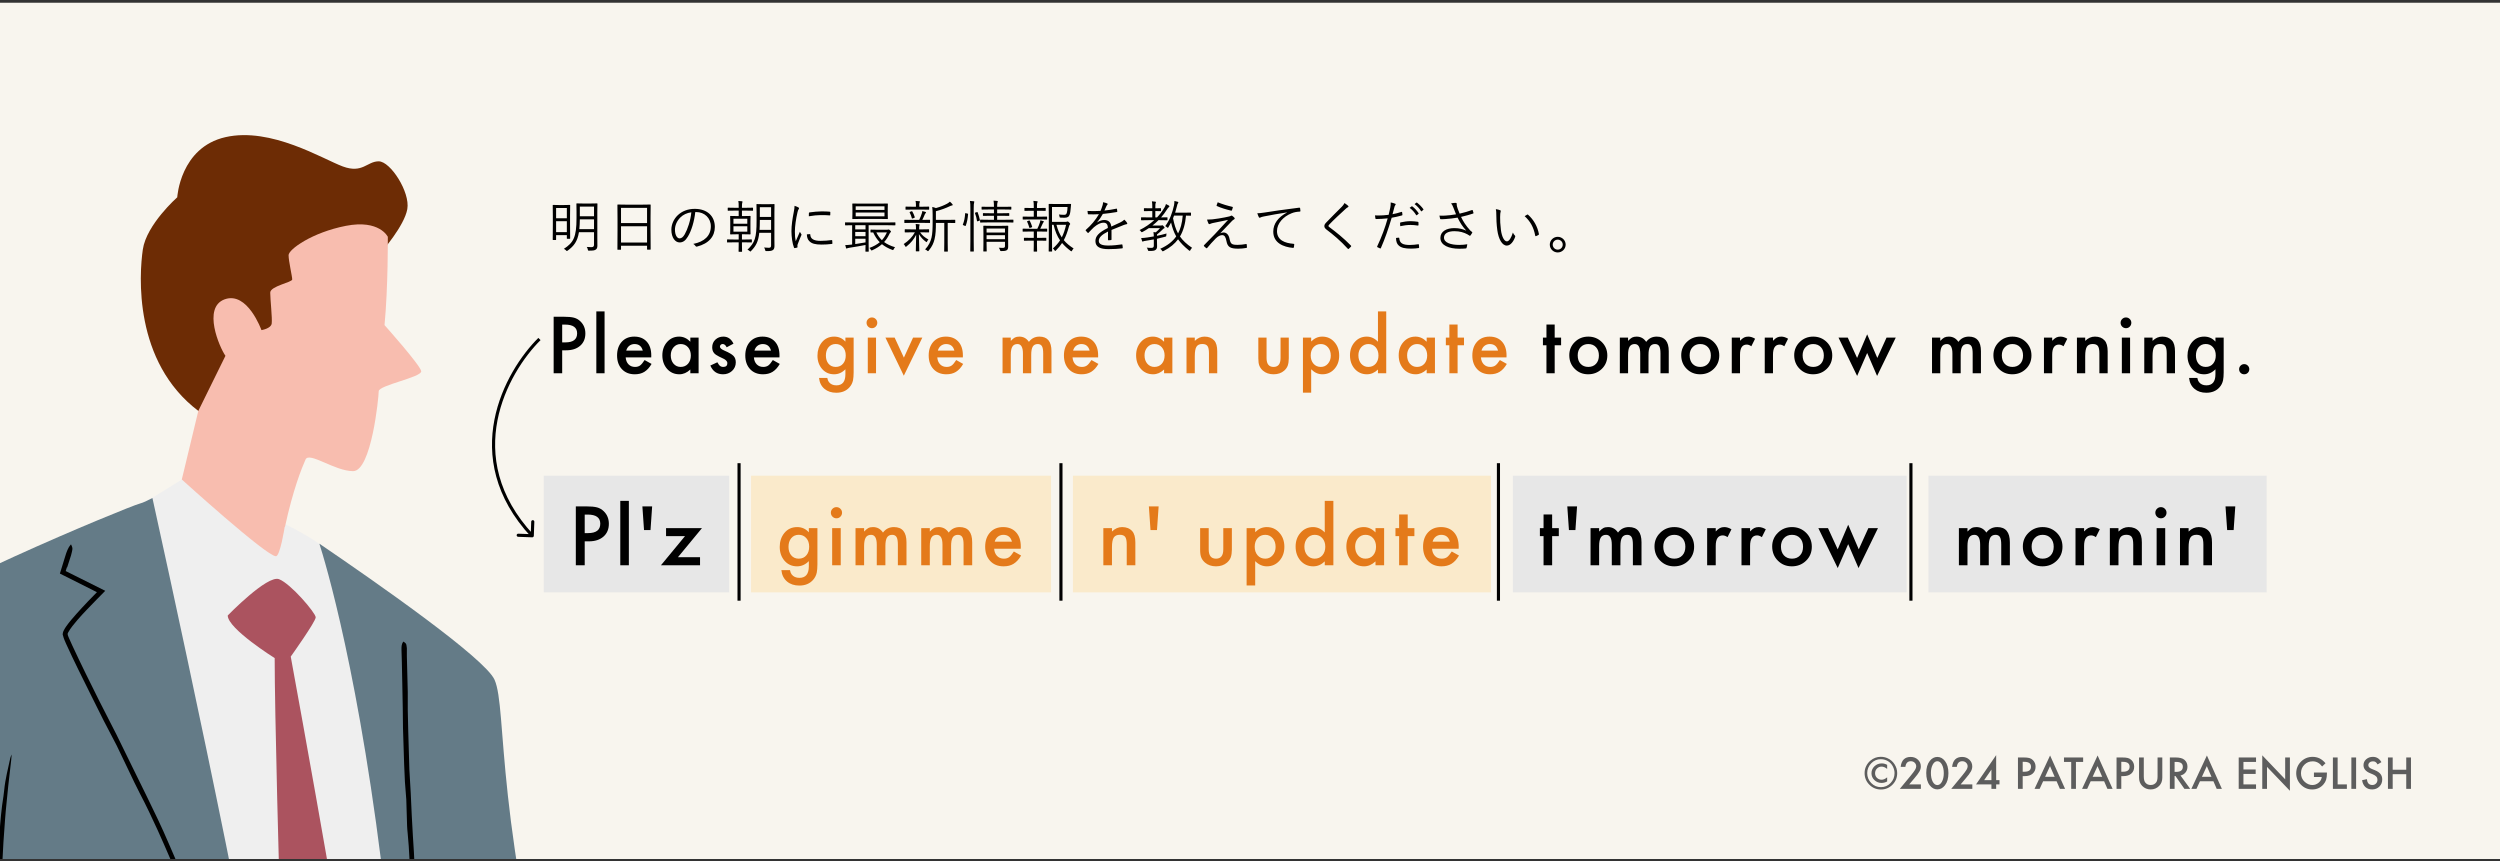
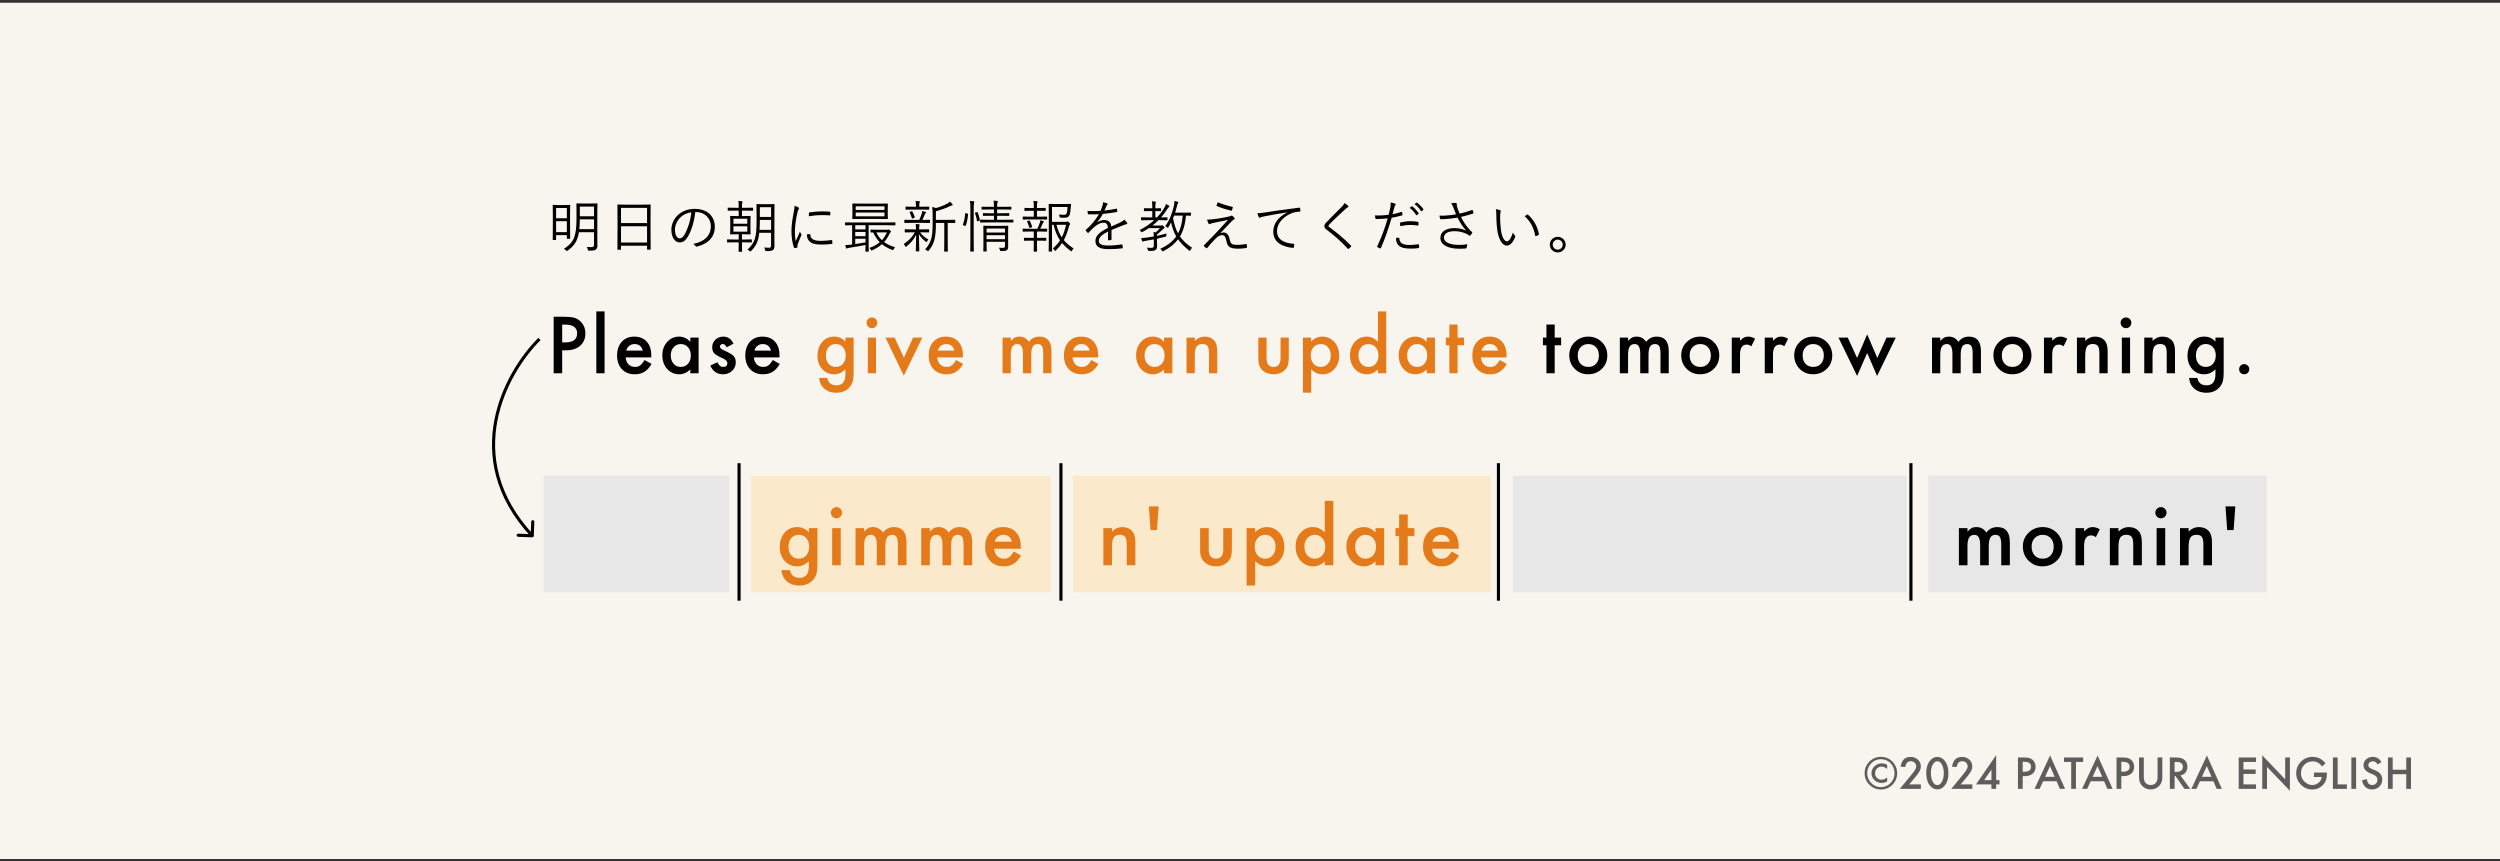
<svg xmlns="http://www.w3.org/2000/svg" width="720" height="248" viewBox="0 0 720 248" fill="none">
  <rect x="0" y="0" width="720" height="248" fill="#333333" stroke="none" />
  <g clip-path="url(#clip0_6573_29545)">
    <rect width="720" height="246.6" transform="translate(0 0.797)" fill="#F8F5EE" />
    <path d="M543.502 220.275V221.459L543.355 221.342C542.879 220.971 542.395 220.785 541.902 220.785C541.375 220.785 540.93 220.969 540.566 221.336C540.203 221.707 540.021 222.158 540.021 222.689C540.021 223.221 540.203 223.664 540.566 224.02C540.938 224.379 541.385 224.559 541.908 224.559C542.385 224.559 542.867 224.367 543.355 223.984L543.502 223.867V225.063C542.986 225.344 542.451 225.484 541.896 225.484C541.088 225.484 540.4 225.213 539.834 224.67C539.268 224.127 538.984 223.467 538.984 222.689C538.984 221.904 539.273 221.236 539.852 220.686C540.43 220.135 541.131 219.859 541.955 219.859C542.471 219.859 542.971 219.99 543.455 220.252L543.502 220.275ZM546.391 222.66C546.391 223.969 545.934 225.082 545.02 226C544.105 226.918 543 227.377 541.703 227.377C540.406 227.377 539.297 226.916 538.375 225.994C537.461 225.076 537.004 223.961 537.004 222.648C537.004 221.922 537.152 221.26 537.449 220.662C537.75 220.025 538.168 219.486 538.703 219.045C539.578 218.322 540.561 217.961 541.65 217.961C542.373 217.961 543.027 218.098 543.613 218.371C544.445 218.734 545.115 219.311 545.623 220.1C546.135 220.893 546.391 221.746 546.391 222.66ZM541.668 218.646C540.598 218.646 539.68 219.041 538.914 219.83C538.145 220.623 537.76 221.564 537.76 222.654C537.76 223.768 538.145 224.721 538.914 225.514C539.68 226.303 540.609 226.697 541.703 226.697C542.785 226.697 543.711 226.305 544.48 225.52C545.246 224.73 545.629 223.777 545.629 222.66C545.629 222.063 545.479 221.445 545.178 220.809C544.881 220.211 544.486 219.736 543.994 219.385C543.303 218.893 542.527 218.646 541.668 218.646ZM549.848 225.912H553.217V227.195H547.141L550.281 223.393C550.59 223.014 550.848 222.686 551.055 222.408C551.266 222.131 551.426 221.898 551.535 221.711C551.758 221.344 551.869 221.014 551.869 220.721C551.869 220.299 551.721 219.945 551.424 219.66C551.127 219.375 550.76 219.232 550.322 219.232C549.408 219.232 548.885 219.773 548.752 220.855H547.393C547.611 218.949 548.574 217.996 550.281 217.996C551.105 217.996 551.797 218.258 552.355 218.781C552.918 219.305 553.199 219.953 553.199 220.727C553.199 221.219 553.068 221.701 552.807 222.174C552.674 222.42 552.479 222.713 552.221 223.053C551.967 223.389 551.645 223.787 551.254 224.248L549.848 225.912ZM554.758 222.613C554.758 221.172 555.094 220.021 555.766 219.162C556.367 218.385 557.096 217.996 557.951 217.996C558.807 217.996 559.535 218.385 560.137 219.162C560.809 220.021 561.145 221.191 561.145 222.672C561.145 224.148 560.809 225.316 560.137 226.176C559.535 226.953 558.809 227.342 557.957 227.342C557.105 227.342 556.375 226.953 555.766 226.176C555.094 225.316 554.758 224.129 554.758 222.613ZM556.1 222.619C556.1 223.623 556.273 224.457 556.621 225.121C556.969 225.773 557.412 226.1 557.951 226.1C558.486 226.1 558.93 225.773 559.281 225.121C559.633 224.473 559.809 223.654 559.809 222.666C559.809 221.678 559.633 220.857 559.281 220.205C558.93 219.557 558.486 219.232 557.951 219.232C557.42 219.232 556.979 219.557 556.627 220.205C556.275 220.85 556.1 221.654 556.1 222.619ZM564.66 225.912H568.029V227.195H561.953L565.094 223.393C565.402 223.014 565.66 222.686 565.867 222.408C566.078 222.131 566.238 221.898 566.348 221.711C566.57 221.344 566.682 221.014 566.682 220.721C566.682 220.299 566.533 219.945 566.236 219.66C565.939 219.375 565.572 219.232 565.135 219.232C564.221 219.232 563.697 219.773 563.564 220.855H562.205C562.424 218.949 563.387 217.996 565.094 217.996C565.918 217.996 566.609 218.258 567.168 218.781C567.73 219.305 568.012 219.953 568.012 220.727C568.012 221.219 567.881 221.701 567.619 222.174C567.486 222.42 567.291 222.713 567.033 223.053C566.779 223.389 566.457 223.787 566.066 224.248L564.66 225.912ZM574.896 224.67H575.857V225.912H574.896V227.195H573.531V225.912H569.09L574.896 217.475V224.67ZM573.531 224.67V221.641L571.445 224.67H573.531ZM582.537 223.521V227.195H581.172V218.148H582.719C583.477 218.148 584.049 218.201 584.436 218.307C584.826 218.412 585.17 218.611 585.467 218.904C585.986 219.412 586.246 220.053 586.246 220.826C586.246 221.654 585.969 222.311 585.414 222.795C584.859 223.279 584.111 223.521 583.17 223.521H582.537ZM582.537 222.256H583.047C584.301 222.256 584.928 221.773 584.928 220.809C584.928 219.875 584.281 219.408 582.988 219.408H582.537V222.256ZM592.299 224.998H588.426L587.418 227.195H585.947L590.424 217.58L594.742 227.195H593.248L592.299 224.998ZM591.742 223.715L590.4 220.639L588.994 223.715H591.742ZM597.871 219.432V227.195H596.506V219.432H594.426V218.148H599.945V219.432H597.871ZM605.986 224.998H602.113L601.105 227.195H599.635L604.111 217.58L608.43 227.195H606.936L605.986 224.998ZM605.43 223.715L604.088 220.639L602.682 223.715H605.43ZM610.932 223.521V227.195H609.566V218.148H611.113C611.871 218.148 612.443 218.201 612.83 218.307C613.221 218.412 613.564 218.611 613.861 218.904C614.381 219.412 614.641 220.053 614.641 220.826C614.641 221.654 614.363 222.311 613.809 222.795C613.254 223.279 612.506 223.521 611.564 223.521H610.932ZM610.932 222.256H611.441C612.695 222.256 613.322 221.773 613.322 220.809C613.322 219.875 612.676 219.408 611.383 219.408H610.932V222.256ZM617.412 218.148V223.598C617.412 224.375 617.539 224.943 617.793 225.303C618.172 225.822 618.705 226.082 619.393 226.082C620.084 226.082 620.619 225.822 620.998 225.303C621.252 224.955 621.379 224.387 621.379 223.598V218.148H622.744V223.973C622.744 224.926 622.447 225.711 621.854 226.328C621.186 227.016 620.365 227.359 619.393 227.359C618.42 227.359 617.602 227.016 616.937 226.328C616.344 225.711 616.047 224.926 616.047 223.973V218.148H617.412ZM627.982 223.34L630.783 227.195H629.113L626.529 223.492H626.283V227.195H624.918V218.148H626.518C627.713 218.148 628.576 218.373 629.107 218.822C629.693 219.322 629.986 219.982 629.986 220.803C629.986 221.443 629.803 221.994 629.436 222.455C629.068 222.916 628.584 223.211 627.982 223.34ZM626.283 222.303H626.717C628.01 222.303 628.656 221.809 628.656 220.82C628.656 219.895 628.027 219.432 626.77 219.432H626.283V222.303ZM637.463 224.998H633.59L632.582 227.195H631.111L635.588 217.58L639.906 227.195H638.412L637.463 224.998ZM636.906 223.715L635.564 220.639L634.158 223.715H636.906ZM649.738 219.432H646.111V221.605H649.633V222.889H646.111V225.912H649.738V227.195H644.746V218.148H649.738V219.432ZM651.531 227.195V217.533L658.129 224.436V218.148H659.494V227.746L652.896 220.861V227.195H651.531ZM666.414 222.484H670.152V222.783C670.152 223.463 670.072 224.064 669.912 224.588C669.756 225.072 669.492 225.525 669.121 225.947C668.281 226.893 667.213 227.365 665.916 227.365C664.65 227.365 663.566 226.908 662.664 225.994C661.762 225.076 661.311 223.975 661.311 222.689C661.311 221.377 661.77 220.264 662.687 219.35C663.605 218.432 664.723 217.973 666.039 217.973C666.746 217.973 667.406 218.117 668.02 218.406C668.605 218.695 669.182 219.164 669.748 219.813L668.775 220.744C668.033 219.756 667.129 219.262 666.062 219.262C665.105 219.262 664.303 219.592 663.654 220.252C663.006 220.9 662.682 221.713 662.682 222.689C662.682 223.697 663.043 224.527 663.766 225.18C664.441 225.785 665.174 226.088 665.963 226.088C666.635 226.088 667.238 225.861 667.773 225.408C668.309 224.951 668.607 224.404 668.67 223.768H666.414V222.484ZM673.24 218.148V225.912H675.9V227.195H671.875V218.148H673.24ZM678.561 218.148V227.195H677.195V218.148H678.561ZM685.85 219.496L684.742 220.152C684.535 219.793 684.338 219.559 684.15 219.449C683.955 219.324 683.703 219.262 683.395 219.262C683.016 219.262 682.701 219.369 682.451 219.584C682.201 219.795 682.076 220.061 682.076 220.381C682.076 220.822 682.404 221.178 683.061 221.447L683.963 221.816C684.697 222.113 685.234 222.477 685.574 222.906C685.914 223.332 686.084 223.855 686.084 224.477C686.084 225.309 685.807 225.996 685.252 226.539C684.693 227.086 684 227.359 683.172 227.359C682.387 227.359 681.738 227.127 681.227 226.662C680.723 226.197 680.408 225.543 680.283 224.699L681.666 224.395C681.729 224.926 681.838 225.293 681.994 225.496C682.275 225.887 682.686 226.082 683.225 226.082C683.65 226.082 684.004 225.939 684.285 225.654C684.566 225.369 684.707 225.008 684.707 224.57C684.707 224.395 684.682 224.234 684.631 224.09C684.584 223.941 684.508 223.807 684.402 223.686C684.301 223.561 684.168 223.445 684.004 223.34C683.84 223.23 683.645 223.127 683.418 223.029L682.545 222.666C681.307 222.143 680.687 221.377 680.687 220.369C680.687 219.689 680.947 219.121 681.467 218.664C681.986 218.203 682.633 217.973 683.406 217.973C684.449 217.973 685.264 218.48 685.85 219.496ZM689.096 221.688H692.998V218.148H694.363V227.195H692.998V222.971H689.096V227.195H687.73V218.148H689.096V221.688Z" fill="#5D5D5D" />
    <g clip-path="url(#clip1_6573_29545)">
      <g clip-path="url(#clip2_6573_29545)">
        <path d="M115.535 241.924C112.779 235.807 108.381 167.761 92.234 156.776C86.294 152.731 79.862 149.869 79.862 149.869L70.246 142.338C62.206 136.944 52.393 138.095 52.393 138.095L43.893 143.357C42.482 144.114 41.169 144.739 40.25 144.969L58.267 308.523L55.445 397.585C55.445 397.585 110.842 401.038 133.979 394.757L115.503 241.891L115.535 241.924Z" fill="#EFEFEF" />
-         <path d="M76.157 304.477C73.269 276.752 45.111 148.816 43.897 143.422C42.485 144.178 41.173 144.803 40.254 145.033C36.873 145.889 -28.534 172.956 -31.914 180.553L1.856 328.584C-1.524 360.321 -14.619 430.538 -14.619 430.538C3.956 442.608 28.866 446.193 28.866 446.193C40.68 448.298 50.395 435.603 52.068 430.538C53.742 425.473 79.078 332.826 76.124 304.477H76.157Z" fill="#647B87" />
        <path d="M163.094 312.93C141.992 237.221 146.225 204.233 142.418 195.748C139.596 189.499 108.123 167.563 91.977 156.578C93.486 161.281 103.791 194.762 111.208 260.045C119.216 330.69 129.816 382.489 132.737 400.906C136.642 425.441 136.413 451.324 136.413 451.324C145.799 451.752 156.268 452.508 157.416 452.508C160.37 452.508 153.61 416.561 150.229 386.534L163.094 312.93Z" fill="#647B87" />
        <path d="M-31.916 180.547C-35.296 188.177 -36.97 202.549 -31.916 239.351C-26.862 276.154 -16.721 331.998 -9.96 334.958C-3.2 337.918 54.2 348.508 80.782 349.758L81.209 340.549C81.209 340.549 10.223 316.475 5.989 312.232C1.756 307.99 -3.725 264.511 3.003 217.152L-31.916 180.547Z" fill="#647B87" />
-         <path d="M109.923 72.477C109.923 72.477 116.453 65.077 117.307 60.21C118.16 55.342 112.45 46.462 109.069 46.462C105.689 46.462 104.442 50.047 98.731 47.942C93.021 45.837 78.056 36.53 64.961 39.49C51.867 42.45 51.046 56.822 51.046 56.822C51.046 56.822 42.185 64.65 41.135 71.852C40.085 79.055 38.378 104.214 57.183 118.389C57.183 118.389 77.76 126.316 86.95 118.718C96.139 111.121 109.955 72.51 109.955 72.51L109.923 72.477Z" fill="#6D2C05" />
        <path d="M82.06 151.773C84.39 140.986 86.95 134.671 88 132.336C89.05 130.001 96.402 135.691 101.685 135.691C106.969 135.691 109.07 114.379 109.07 112.669C109.07 110.959 121.508 108.624 121.311 106.914C121.114 105.236 110.743 93.627 110.743 93.627C111.794 82.642 111.695 68.204 111.695 68.204C111.695 68.204 109.299 63.139 99.585 65.047C89.871 66.954 83.11 71.822 83.11 73.499C83.11 75.176 84.16 79.616 84.16 80.471C84.16 81.326 77.826 82.379 77.826 84.286C77.826 86.194 78.45 91.686 78.253 93.166C78.056 94.646 75.299 95.074 75.299 95.074C75.299 95.074 71.296 83.859 64.732 86.194C58.201 88.529 63.255 100.139 64.929 102.474L57.118 118.326L52.359 138.092C52.359 138.092 76.711 160.193 79.467 160.193C80.682 160.193 81.994 151.741 81.994 151.741L82.06 151.773Z" fill="#F8BDAF" />
        <path d="M65.586 177.26C65.586 177.26 76.974 165.518 80.354 166.801C83.734 168.084 90.922 176.536 90.922 177.786C90.922 179.036 83.734 189.099 83.734 189.099C83.734 189.099 105.263 306.149 113.698 367.486C113.698 367.486 108.644 387.351 102.736 387.779C96.829 388.206 83.734 364.099 83.734 364.099C83.734 364.099 79.107 220.376 79.107 189.527C79.107 189.527 65.586 181.075 65.586 177.26Z" fill="#AB535F" />
        <path d="M19.252 163.413L18.924 164.465L30.312 170.155L27.85 172.654C25.98 174.595 24.076 176.502 22.337 178.508C21.352 179.66 20.302 180.909 19.646 182.126C19.285 182.685 19.58 183.014 19.875 183.803L20.827 185.908C23.321 191.269 25.947 196.597 28.605 201.892C30.213 205.049 31.92 208.371 33.528 211.528C35.038 214.587 36.514 217.646 38.024 220.704C39.402 223.533 40.781 226.328 42.192 229.19C44.391 233.695 46.59 238.201 48.559 242.838C49.871 245.897 51.25 248.955 52.464 252.08C54.565 257.572 56.337 263.163 58.076 268.754C59.619 273.753 61.095 278.785 62.507 283.817C62.638 284.311 62.769 284.837 62.9 285.297C63.393 287.106 63.885 288.915 64.377 290.724C65.034 293.026 65.624 295.328 66.018 297.63C66.084 297.959 66.149 298.288 66.248 298.617C66.839 300.853 66.904 302.662 67.167 304.636C67.2 304.932 67.101 305.129 67.068 305.359C66.97 305.03 66.839 304.734 66.74 304.405C66.281 302.827 65.854 301.248 65.427 299.768C64.902 297.762 64.377 295.789 63.852 293.782C62.343 288.389 60.997 282.962 59.323 277.601C58.306 274.214 57.42 271.254 56.501 268.129C55.451 264.676 54.4 261.223 53.219 257.835C52.005 254.251 50.528 250.83 49.051 247.377C47.837 244.614 46.688 241.852 45.408 239.089C43.767 235.504 42.093 231.952 40.256 228.466C39.206 226.46 38.221 224.355 37.236 222.283C36.055 219.783 34.808 217.185 33.594 214.686C32.412 212.449 31.034 209.785 29.852 207.516C28.605 205.017 27.391 202.616 26.177 200.149C23.748 195.249 21.287 190.381 19.022 185.382C18.727 184.626 18.399 184.099 18.136 183.014C17.906 182.619 18.235 181.764 18.399 181.501C18.596 181.074 18.825 180.778 19.055 180.416C19.974 179.1 20.991 177.949 22.009 176.798C23.059 175.614 24.142 174.463 25.225 173.312L27.916 170.549L27.391 170.286C24.437 168.806 21.516 167.326 18.563 165.846L17.25 165.189C17.742 163.544 18.267 161.966 18.76 160.288C19.186 158.841 19.679 157.657 20.269 156.967C20.335 156.901 20.433 156.769 20.466 156.802C20.598 157.164 20.827 157.427 20.86 158.019C20.86 158.414 20.63 159.269 20.466 159.926C20.433 160.025 20.433 160.058 20.401 160.124L19.35 163.38L19.252 163.413Z" fill="black" />
        <path d="M117.175 188.932C117.273 192.385 117.339 195.838 117.437 199.324C117.437 200.87 117.437 202.811 117.437 204.455C117.47 206.494 117.536 208.402 117.569 210.375C117.667 214.124 117.798 217.906 117.897 221.59C118.028 223.761 118.159 226.194 118.291 228.398C118.389 230.568 118.488 232.673 118.586 234.844C118.684 236.817 118.816 238.758 118.914 240.797C119.111 243.954 119.341 247.111 119.439 250.269C119.505 252.374 119.702 254.478 119.833 256.55L120.522 267.568L121.212 277.435C121.212 277.731 121.211 278.092 121.244 278.421C121.31 279.605 121.408 280.756 121.474 281.973C121.605 283.486 121.704 284.966 121.573 286.446C121.573 286.643 121.573 286.874 121.573 287.104C121.671 288.551 121.376 289.702 121.212 290.952C121.212 291.149 121.047 291.248 120.982 291.412C120.949 291.215 120.883 290.985 120.85 290.787C120.752 289.735 120.621 288.649 120.555 287.761C120.457 286.446 120.391 285.196 120.293 283.881C119.997 280.362 119.932 276.843 119.538 273.291C119.308 271.219 119.242 269.147 119.144 267.075C119.013 264.805 118.881 262.569 118.75 260.267C118.586 258.03 118.356 255.366 118.192 253.13C118.094 251.19 118.028 249.315 117.93 247.407C117.798 244.908 117.667 242.441 117.405 239.942C117.24 238.527 117.208 237.048 117.175 235.6C117.142 233.89 117.076 231.983 117.011 230.272C116.912 228.825 116.748 226.688 116.617 225.175C116.551 223.333 116.453 221.722 116.387 219.978C116.289 216.525 116.157 213.138 116.059 209.651C116.059 207.843 116.026 205.738 115.993 203.863C115.961 201.495 115.895 199.259 115.862 196.957C115.829 194.852 115.764 192.78 115.731 190.708C115.698 189.557 115.665 188.438 115.632 187.222C115.6 186.268 115.665 185.478 116.059 184.919C116.092 184.854 116.157 184.755 116.19 184.788C116.453 184.985 116.715 185.084 116.945 185.446C117.076 185.676 117.109 186.235 117.175 186.662C117.175 186.761 117.175 186.761 117.175 186.794V188.932Z" fill="black" />
        <path d="M11.728 339.141C20.195 340.785 28.695 342.265 37.195 343.646C41.298 344.304 45.597 345.028 49.765 345.686C54.622 346.409 59.479 347.067 64.336 347.659C68.603 348.185 72.869 348.613 77.135 348.941L80.089 349.139C80.089 349.139 80.286 349.139 80.253 349.04V348.613L80.352 347.001L80.647 340.95L78.973 340.391C73.656 338.582 68.209 336.74 62.859 334.964C57.805 333.188 52.784 331.412 47.73 329.636C43.07 327.959 38.41 326.314 33.717 324.637C26.299 321.94 18.915 319.276 11.662 316.053C10.448 315.56 9.267 314.968 8.085 314.376C7.495 314.113 6.871 313.784 6.28 313.323C5.985 313.093 5.624 312.962 5.427 312.666L4.803 311.712C3.556 309.146 2.966 306.581 2.408 303.983C0.57 294.873 -0.119 285.664 -0.612 276.455C-1.005 268.2 -1.038 259.945 -0.776 251.723C-0.743 250.934 -0.677 250.079 -0.644 249.29C-0.48 246.33 -0.382 243.37 -0.152 240.41C0.078 236.627 0.406 232.878 0.997 229.293C1.062 228.8 1.128 228.241 1.193 227.682C1.554 224.064 2.342 221.334 2.966 218.309C3.064 217.848 3.228 217.618 3.359 217.289C3.327 217.815 3.261 218.473 3.228 218.868C2.933 221.4 2.637 223.933 2.375 226.366C2.08 229.589 1.686 232.812 1.456 236.035C0.767 244.817 0.307 253.598 0.406 262.412C0.471 267.543 0.504 272.772 0.8 277.968C1.062 283.625 1.489 289.315 2.244 294.906C2.637 297.833 3.097 300.76 3.72 303.654C4.016 305.101 4.377 306.515 4.803 307.93C5.23 309.278 5.722 310.758 6.444 311.745C7.232 312.402 8.184 312.929 9.267 313.455C10.317 313.981 11.367 314.474 12.483 314.935C14.649 315.889 16.848 316.777 19.047 317.665C24.823 319.934 30.599 322.105 36.473 324.111C40.083 325.393 43.3 326.544 46.68 327.761C50.815 329.241 55.016 330.787 59.151 332.267C63.056 333.583 67.29 334.964 71.261 336.279C74.936 337.529 78.579 338.779 82.255 340.029L82.124 342.726L81.828 349.336C81.763 349.797 81.894 350.553 81.631 350.783L80.056 350.685L78.415 350.586C77.332 350.52 76.249 350.454 75.199 350.356C70.9 350.027 66.633 349.534 62.367 349.007C57.608 348.415 52.85 347.692 48.124 346.968C42.479 346.113 36.801 345.225 31.157 344.238L15.831 341.509C12.975 340.95 10.153 340.423 7.265 339.864C4.935 339.437 2.998 338.911 1.784 338.253C1.653 338.187 1.456 338.088 1.522 338.055C2.047 337.924 2.408 337.694 3.294 337.694C3.885 337.694 5.263 337.957 6.313 338.121C6.444 338.121 6.543 338.154 6.641 338.187L11.892 339.239L11.728 339.141Z" fill="black" />
      </g>
    </g>
    <path d="M153.276 154.749C153.524 154.758 153.733 154.564 153.742 154.316L153.89 150.269C153.899 150.02 153.705 149.812 153.456 149.803C153.208 149.794 152.999 149.988 152.99 150.236L152.859 153.834L149.262 153.702C149.013 153.693 148.804 153.887 148.795 154.136C148.786 154.384 148.98 154.593 149.229 154.602L153.276 154.749ZM155.043 97.318C150.244 102.072 144.386 110.628 142.393 120.882C140.394 131.161 142.287 143.122 152.963 154.606L153.622 153.993C143.153 142.732 141.329 131.066 143.276 121.053C145.228 111.015 150.976 102.613 155.676 97.957L155.043 97.318Z" fill="black" />
    <path d="M167.949 58.612H170.12C171.416 58.612 171.837 58.58 171.918 58.58C172.048 58.58 172.064 58.596 172.064 58.709C172.064 58.791 172.031 59.455 172.031 60.897V68.543C172.031 69.304 172.048 70.033 172.048 70.73C172.048 71.264 171.934 71.621 171.626 71.848C171.27 72.123 170.833 72.188 169.699 72.188C169.391 72.188 169.358 72.204 169.294 71.864C169.245 71.588 169.132 71.329 168.986 71.119C169.488 71.167 170.006 71.183 170.347 71.183C170.897 71.183 171.076 70.908 171.076 70.503V66.874H166.734C166.297 69.531 165.308 70.843 163.51 72.156C163.381 72.253 163.316 72.301 163.267 72.301C163.202 72.301 163.138 72.237 163.024 72.107C162.814 71.896 162.603 71.767 162.392 71.669C165.146 69.871 166.037 68.365 166.037 62.776V60.897C166.037 59.455 166.005 58.791 166.005 58.709C166.005 58.596 166.021 58.58 166.151 58.58C166.232 58.58 166.637 58.612 167.949 58.612ZM171.076 65.999V63.164H166.993C166.977 64.25 166.928 65.189 166.847 65.999H171.076ZM171.076 62.29V59.503H166.993V62.29H171.076ZM164.174 61.933V64.59C164.174 67.992 164.207 68.559 164.207 68.64C164.207 68.754 164.191 68.77 164.077 68.77H163.381C163.267 68.77 163.251 68.754 163.251 68.64V67.717H160.157V68.996C160.157 69.11 160.141 69.126 160.011 69.126H159.314C159.201 69.126 159.185 69.11 159.185 68.996C159.185 68.915 159.217 68.349 159.217 64.801V62.322C159.217 59.843 159.185 59.244 159.185 59.147C159.185 59.033 159.201 59.017 159.314 59.017C159.412 59.017 159.768 59.05 160.886 59.05H162.506C163.624 59.05 163.98 59.017 164.077 59.017C164.191 59.017 164.207 59.033 164.207 59.147C164.207 59.244 164.174 59.827 164.174 61.933ZM163.251 66.858V63.699H160.157V66.858H163.251ZM163.251 62.857V59.908H160.157V62.857H163.251ZM187.357 62.711V66.243C187.357 70.876 187.389 71.686 187.389 71.767C187.389 71.88 187.373 71.896 187.259 71.896H186.482C186.368 71.896 186.352 71.88 186.352 71.767V70.778H178.852V71.799C178.852 71.912 178.835 71.929 178.738 71.929H177.944C177.831 71.929 177.815 71.912 177.815 71.799C177.815 71.702 177.847 70.892 177.847 66.243V63.116C177.847 59.973 177.815 59.131 177.815 59.033C177.815 58.92 177.831 58.904 177.944 58.904C178.042 58.904 178.592 58.936 180.196 58.936H185.008C186.611 58.936 187.162 58.904 187.259 58.904C187.373 58.904 187.389 58.92 187.389 59.033C187.389 59.131 187.357 59.973 187.357 62.711ZM186.352 69.855V65.157H178.852V69.855H186.352ZM186.352 64.25V59.86H178.852V64.25H186.352ZM200.543 61.075H200.236C199.944 63.812 199.118 66.502 198.097 68.154C197.401 69.337 196.672 69.823 195.716 69.823C194.501 69.823 193.351 68.494 193.351 66.145C193.351 64.655 194.031 63.067 195.23 61.95C196.429 60.832 198.049 60.151 200.09 60.151C203.719 60.151 205.873 62.273 205.873 65.368C205.873 68.008 204.237 70.13 200.722 71.022C200.527 71.07 200.414 71.038 200.3 70.843C200.203 70.681 199.993 70.438 199.669 70.244C202.876 69.612 204.723 67.879 204.723 65.173C204.723 62.776 202.86 61.075 200.543 61.075ZM199.102 61.139C197.838 61.301 196.72 61.852 195.943 62.63C194.857 63.699 194.387 65.028 194.387 66.129C194.387 67.895 195.116 68.656 195.7 68.656C196.25 68.656 196.736 68.3 197.206 67.474C198.032 66.016 198.891 63.505 199.102 61.139ZM219.611 58.807H221.312C222.462 58.807 222.835 58.774 222.932 58.774C223.045 58.774 223.061 58.791 223.061 58.904C223.061 58.985 223.029 59.698 223.029 61.318V68.689C223.029 69.418 223.045 70.163 223.045 70.843C223.045 71.394 222.916 71.767 222.64 71.977C222.284 72.237 221.927 72.317 220.761 72.317C220.453 72.317 220.453 72.317 220.372 71.993C220.291 71.702 220.194 71.475 220.048 71.281C220.534 71.329 220.955 71.362 221.425 71.362C221.879 71.362 222.073 71.183 222.073 70.714V67.052H218.671C218.396 69.596 217.699 70.859 216.338 72.253C216.225 72.366 216.176 72.447 216.095 72.447C216.047 72.447 215.982 72.398 215.869 72.285C215.674 72.107 215.48 71.993 215.269 71.912C217.391 69.888 217.894 68.51 217.894 63.553V61.318C217.894 59.698 217.861 58.985 217.861 58.904C217.861 58.791 217.877 58.774 217.991 58.774C218.088 58.774 218.444 58.807 219.611 58.807ZM222.073 66.194V63.343H218.833V63.569C218.833 64.574 218.801 65.433 218.752 66.194H222.073ZM222.073 62.484V59.665H218.833V62.484H222.073ZM216.873 59.941V60.556C216.873 60.67 216.857 60.686 216.743 60.686C216.646 60.686 216.193 60.654 214.767 60.654H213.682V62.225H214.297C215.528 62.225 215.933 62.193 216.031 62.193C216.144 62.193 216.16 62.209 216.16 62.322C216.16 62.403 216.128 62.76 216.128 63.796V65.902C216.128 66.923 216.16 67.296 216.16 67.376C216.16 67.49 216.144 67.506 216.031 67.506C215.933 67.506 215.528 67.474 214.297 67.474H213.682V68.98H214.427C215.852 68.98 216.322 68.948 216.403 68.948C216.517 68.948 216.533 68.964 216.533 69.078V69.693C216.533 69.806 216.517 69.823 216.403 69.823C216.322 69.823 215.852 69.79 214.427 69.79H213.682V70.535C213.682 71.783 213.714 72.317 213.714 72.398C213.714 72.512 213.698 72.512 213.584 72.512H212.855C212.726 72.512 212.71 72.512 212.71 72.398C212.71 72.301 212.742 71.783 212.742 70.535V69.79H211.495C210.069 69.79 209.599 69.823 209.518 69.823C209.405 69.823 209.389 69.806 209.389 69.693V69.078C209.389 68.964 209.405 68.948 209.518 68.948C209.599 68.948 210.069 68.98 211.495 68.98H212.742V67.474H212.143C210.911 67.474 210.506 67.506 210.409 67.506C210.296 67.506 210.28 67.49 210.28 67.376C210.28 67.296 210.312 66.923 210.312 65.902V63.796C210.312 62.76 210.28 62.419 210.28 62.322C210.28 62.209 210.296 62.193 210.409 62.193C210.506 62.193 210.895 62.225 212.143 62.225H212.742V60.654H211.705C210.263 60.654 209.81 60.686 209.713 60.686C209.599 60.686 209.583 60.67 209.583 60.556V59.941C209.583 59.827 209.599 59.811 209.713 59.811C209.81 59.811 210.263 59.843 211.705 59.843H212.742V59.698C212.742 58.742 212.726 58.353 212.645 57.883C213.034 57.9 213.39 57.932 213.665 57.964C213.779 57.98 213.844 58.029 213.844 58.11C213.844 58.175 213.827 58.256 213.779 58.369C213.714 58.515 213.682 58.791 213.682 59.503V59.843H214.767C216.193 59.843 216.646 59.811 216.743 59.811C216.857 59.811 216.873 59.827 216.873 59.941ZM215.221 66.712V65.173H211.235V66.712H215.221ZM215.221 64.428V62.986H211.235V64.428H215.221ZM228.829 59.276C229.25 59.406 229.671 59.584 229.898 59.714C230.06 59.811 230.125 59.876 230.125 59.973C230.125 60.07 230.092 60.135 230.011 60.248C229.865 60.459 229.768 60.734 229.687 61.107C229.234 63.019 228.926 65.157 228.926 66.696C228.926 67.879 228.991 68.672 229.169 69.483C229.558 68.575 229.898 67.879 230.368 66.745C230.481 67.004 230.627 67.198 230.756 67.393C230.805 67.441 230.837 67.506 230.837 67.555C230.837 67.652 230.805 67.717 230.756 67.814C230.4 68.64 230.06 69.434 229.72 70.39C229.671 70.487 229.655 70.633 229.655 70.795C229.655 70.941 229.687 71.038 229.687 71.151C229.687 71.216 229.655 71.281 229.574 71.297C229.347 71.378 229.072 71.427 228.845 71.459C228.764 71.459 228.699 71.394 228.667 71.297C228.213 70.212 227.938 68.186 227.938 66.599C227.938 64.865 228.229 62.97 228.602 61.075C228.748 60.297 228.829 59.827 228.829 59.276ZM232.376 67.49L233.251 67.425C233.332 67.409 233.365 67.457 233.365 67.587C233.413 68.818 234.401 69.369 236.313 69.369C237.463 69.369 238.516 69.272 239.504 69.142C239.634 69.126 239.666 69.142 239.683 69.304C239.699 69.499 239.731 69.839 239.731 70.066C239.731 70.212 239.731 70.228 239.521 70.26C238.549 70.374 237.641 70.438 236.621 70.438C234.806 70.438 233.77 70.179 233.057 69.418C232.587 68.948 232.393 68.3 232.376 67.49ZM232.943 62.29C232.943 61.852 232.943 61.593 232.96 61.399C232.96 61.253 232.992 61.204 233.154 61.172C234.175 61.01 235.73 60.88 236.588 60.88C237.528 60.88 238.451 60.913 238.889 60.961C239.099 60.977 239.132 60.994 239.132 61.123C239.132 61.383 239.132 61.642 239.116 61.885C239.116 62.014 239.083 62.047 238.937 62.031C238.306 61.966 237.253 61.95 236.329 61.95C235.422 61.95 234.239 62.063 232.943 62.29ZM255.672 60.087V61.609C255.672 62.549 255.704 62.857 255.704 62.954C255.704 63.067 255.688 63.084 255.575 63.084C255.494 63.084 254.911 63.051 253.274 63.051H247.896C246.26 63.051 245.693 63.084 245.596 63.084C245.482 63.084 245.466 63.067 245.466 62.954C245.466 62.857 245.498 62.549 245.498 61.609V60.087C245.498 59.163 245.466 58.839 245.466 58.758C245.466 58.629 245.482 58.612 245.596 58.612C245.693 58.612 246.26 58.645 247.896 58.645H253.274C254.911 58.645 255.494 58.612 255.575 58.612C255.688 58.612 255.704 58.629 255.704 58.758C255.704 58.839 255.672 59.163 255.672 60.087ZM254.732 62.306V61.204H246.438V62.306H254.732ZM254.732 60.459V59.422H246.438V60.459H254.732ZM257.875 64.169V64.768C257.875 64.882 257.859 64.898 257.746 64.898C257.665 64.898 257.179 64.865 255.688 64.865H250.164V70.39C250.164 71.718 250.196 72.269 250.196 72.35C250.196 72.463 250.18 72.48 250.067 72.48H249.37C249.257 72.48 249.241 72.463 249.241 72.35C249.241 72.269 249.273 71.751 249.273 70.552C247.815 70.843 245.968 71.151 244.607 71.362C244.283 71.41 244.089 71.475 244.024 71.507C243.959 71.54 243.895 71.588 243.814 71.588C243.749 71.588 243.684 71.507 243.652 71.394C243.554 71.135 243.49 70.892 243.425 70.584C243.927 70.568 244.332 70.552 244.818 70.487L245.417 70.422V64.865C244.073 64.865 243.587 64.898 243.506 64.898C243.392 64.898 243.376 64.882 243.376 64.768V64.169C243.376 64.055 243.392 64.039 243.506 64.039C243.587 64.039 244.089 64.072 245.563 64.072H255.688C257.179 64.072 257.665 64.039 257.746 64.039C257.859 64.039 257.875 64.055 257.875 64.169ZM249.273 69.806V68.754H246.308V70.293C247.264 70.163 248.301 69.985 249.273 69.806ZM249.273 68.025V66.793H246.308V68.025H249.273ZM249.273 66.064V64.865H246.308V66.064H249.273ZM252.578 66.162H255.494C255.575 66.162 255.672 66.145 255.737 66.129C255.802 66.097 255.866 66.081 255.931 66.081C256.012 66.081 256.077 66.113 256.304 66.307C256.547 66.534 256.595 66.615 256.595 66.696C256.595 66.777 256.563 66.858 256.466 66.923C256.352 67.004 256.239 67.182 256.109 67.457C255.704 68.316 255.218 69.061 254.619 69.709C255.461 70.325 256.498 70.827 257.778 71.2C257.648 71.346 257.503 71.54 257.389 71.767C257.243 72.058 257.243 72.058 256.968 71.961C255.769 71.524 254.813 70.973 254.003 70.325C253.226 71.005 252.302 71.572 251.249 72.058C251.136 72.107 251.071 72.139 251.006 72.139C250.942 72.139 250.893 72.075 250.796 71.912C250.65 71.669 250.52 71.507 250.375 71.41C251.606 70.973 252.578 70.422 253.372 69.758C252.594 68.98 251.995 68.057 251.476 66.939C251.055 66.939 250.877 66.955 250.828 66.955C250.715 66.955 250.699 66.939 250.699 66.809V66.259C250.699 66.145 250.715 66.129 250.828 66.129C250.909 66.129 251.298 66.162 252.578 66.162ZM255.429 66.923H252.383C252.788 67.781 253.307 68.527 253.987 69.175C254.57 68.527 255.04 67.781 255.429 66.923ZM275.112 63.424V64.104C275.112 64.218 275.096 64.234 274.982 64.234C274.901 64.234 274.448 64.201 273.022 64.201H272.941V69.92C272.941 71.669 272.974 72.253 272.974 72.334C272.974 72.463 272.957 72.463 272.844 72.463H272.05C271.937 72.463 271.921 72.463 271.921 72.334C271.921 72.253 271.953 71.669 271.953 69.92V64.201H269.539C269.539 65.918 269.491 67.571 269.134 68.948C268.859 70.001 268.502 70.924 267.482 72.156C267.385 72.285 267.32 72.334 267.255 72.334C267.19 72.334 267.142 72.301 267.044 72.204C266.882 72.042 266.672 71.929 266.429 71.832C267.466 70.746 267.984 69.628 268.276 68.43C268.535 67.344 268.6 65.918 268.6 63.877V61.885C268.6 60.994 268.567 60.297 268.486 59.6C268.875 59.681 269.15 59.763 269.539 59.925C270.868 59.568 271.953 59.098 272.763 58.661C273.087 58.483 273.346 58.288 273.573 58.078C273.832 58.288 274.091 58.564 274.286 58.807C274.351 58.888 274.383 58.953 274.383 59.033C274.383 59.098 274.302 59.163 274.172 59.179C273.994 59.196 273.816 59.26 273.573 59.374C272.488 59.908 271.094 60.427 269.539 60.832V63.327H273.022C274.448 63.327 274.901 63.294 274.982 63.294C275.096 63.294 275.112 63.31 275.112 63.424ZM267.579 66.162V66.809C267.579 66.923 267.563 66.939 267.449 66.939C267.368 66.939 266.915 66.907 265.489 66.907H264.987C265.635 67.846 266.299 68.349 267.385 68.98C267.255 69.11 267.109 69.288 266.996 69.547C266.931 69.677 266.899 69.742 266.85 69.742C266.801 69.742 266.737 69.693 266.623 69.596C265.829 69.013 265.214 68.365 264.647 67.425C264.679 70.033 264.76 71.572 264.76 72.253C264.76 72.366 264.744 72.382 264.614 72.382H263.885C263.772 72.382 263.756 72.366 263.756 72.253C263.756 71.588 263.804 70.13 263.853 67.62C263.189 68.915 262.363 69.936 261.099 70.957C260.986 71.038 260.921 71.086 260.856 71.086C260.791 71.086 260.759 71.022 260.694 70.892C260.581 70.649 260.402 70.422 260.257 70.293C261.682 69.337 262.703 68.316 263.497 66.907H262.67C261.245 66.907 260.775 66.939 260.694 66.939C260.581 66.939 260.564 66.923 260.564 66.809V66.162C260.564 66.048 260.581 66.032 260.694 66.032C260.775 66.032 261.245 66.064 262.67 66.064H263.804V66.032C263.804 65.27 263.788 64.882 263.707 64.509C264.047 64.525 264.42 64.558 264.695 64.59C264.793 64.606 264.857 64.655 264.857 64.72C264.857 64.817 264.825 64.882 264.793 64.947C264.744 65.06 264.712 65.254 264.712 66.032V66.064H265.489C266.915 66.064 267.368 66.032 267.449 66.032C267.563 66.032 267.579 66.048 267.579 66.162ZM267.854 63.424V64.088C267.854 64.201 267.838 64.218 267.725 64.218C267.628 64.218 267.158 64.185 265.716 64.185H262.589C261.131 64.185 260.662 64.218 260.581 64.218C260.467 64.218 260.451 64.201 260.451 64.088V63.424C260.451 63.31 260.467 63.294 260.581 63.294C260.662 63.294 261.131 63.327 262.589 63.327H264.728C265.084 62.614 265.295 62.031 265.473 61.48C265.554 61.237 265.603 61.042 265.619 60.783C265.975 60.864 266.234 60.929 266.494 61.01C266.639 61.059 266.688 61.123 266.688 61.204C266.688 61.285 266.639 61.334 266.575 61.399C266.494 61.48 266.413 61.577 266.332 61.771C266.121 62.306 265.91 62.76 265.619 63.327H265.716C267.125 63.327 267.595 63.294 267.725 63.294C267.838 63.294 267.854 63.31 267.854 63.424ZM267.595 59.633V60.265C267.595 60.378 267.579 60.394 267.466 60.394C267.385 60.394 266.931 60.362 265.538 60.362H262.849C261.455 60.362 261.002 60.394 260.921 60.394C260.807 60.394 260.791 60.378 260.791 60.265V59.633C260.791 59.52 260.807 59.503 260.921 59.503C261.002 59.503 261.455 59.536 262.849 59.536H263.788V59.033C263.788 58.629 263.772 58.224 263.675 57.867C264.096 57.883 264.404 57.9 264.728 57.948C264.857 57.964 264.938 58.013 264.938 58.078C264.938 58.191 264.89 58.272 264.841 58.369C264.76 58.515 264.76 58.645 264.76 59.033V59.536H265.538C266.931 59.536 267.385 59.503 267.466 59.503C267.579 59.503 267.595 59.52 267.595 59.633ZM262.152 60.977L262.525 60.848C262.654 60.799 262.687 60.816 262.751 60.913C263.059 61.431 263.286 61.982 263.448 62.517C263.48 62.63 263.464 62.678 263.302 62.743L262.897 62.905C262.687 62.97 262.638 62.97 262.606 62.824C262.444 62.241 262.265 61.723 261.99 61.204C261.925 61.091 261.941 61.059 262.152 60.977ZM285.561 65.044H288.347C289.708 65.044 290.162 65.011 290.243 65.011C290.356 65.011 290.372 65.028 290.372 65.141C290.372 65.238 290.34 65.789 290.34 67.036V68.77C290.34 69.628 290.356 70.471 290.356 70.941C290.356 71.443 290.291 71.799 290.016 72.01C289.724 72.22 289.336 72.317 288.412 72.301C288.104 72.301 288.088 72.301 287.991 71.977C287.926 71.783 287.829 71.572 287.651 71.346C288.023 71.378 288.38 71.394 288.752 71.394C289.368 71.394 289.433 71.216 289.433 70.795V69.644H284.135V70.26C284.135 71.734 284.168 72.237 284.168 72.317C284.168 72.415 284.152 72.431 284.038 72.431H283.325C283.212 72.431 283.196 72.415 283.196 72.317C283.196 72.22 283.228 71.799 283.228 70.293V66.955C283.228 65.708 283.196 65.238 283.196 65.141C283.196 65.028 283.212 65.011 283.325 65.011C283.406 65.011 283.876 65.044 285.561 65.044ZM289.433 68.883V67.733H284.135V68.883H289.433ZM289.433 66.972V65.821H284.135V66.972H289.433ZM291.863 63.391V63.974C291.863 64.088 291.847 64.088 291.749 64.088C291.668 64.088 291.134 64.055 289.546 64.055H284.605C283.018 64.055 282.483 64.088 282.402 64.088C282.289 64.088 282.272 64.088 282.272 63.974V63.391C282.272 63.278 282.289 63.262 282.402 63.262C282.483 63.262 283.018 63.294 284.605 63.294H286.258V62.144H285.156C283.763 62.144 283.309 62.176 283.212 62.176C283.099 62.176 283.082 62.16 283.082 62.047V61.512C283.082 61.399 283.099 61.383 283.212 61.383C283.309 61.383 283.763 61.415 285.156 61.415H286.258V60.33H284.897C283.406 60.33 282.904 60.362 282.823 60.362C282.71 60.362 282.694 60.346 282.694 60.232V59.665C282.694 59.552 282.71 59.536 282.823 59.536C282.904 59.536 283.406 59.568 284.897 59.568H286.258C286.258 58.758 286.225 58.272 286.144 57.786C286.549 57.802 286.873 57.819 287.181 57.867C287.294 57.883 287.375 57.948 287.375 58.013C287.375 58.11 287.343 58.191 287.278 58.337C287.197 58.531 287.181 58.807 287.181 59.568H289.044C290.534 59.568 291.037 59.536 291.134 59.536C291.247 59.536 291.263 59.552 291.263 59.665V60.232C291.263 60.346 291.247 60.362 291.134 60.362C291.037 60.362 290.534 60.33 289.044 60.33H287.181V61.415H288.59C290 61.415 290.437 61.383 290.518 61.383C290.648 61.383 290.664 61.399 290.664 61.512V62.047C290.664 62.16 290.648 62.176 290.518 62.176C290.437 62.176 290 62.144 288.59 62.144H287.181V63.294H289.546C291.134 63.294 291.668 63.262 291.749 63.262C291.847 63.262 291.863 63.278 291.863 63.391ZM279.47 69.483V60.087C279.47 58.936 279.454 58.499 279.34 57.867C279.761 57.883 280.102 57.916 280.409 57.964C280.523 57.98 280.604 58.013 280.604 58.094C280.604 58.175 280.571 58.256 280.539 58.386C280.474 58.58 280.426 58.985 280.426 60.054V69.466C280.426 71.394 280.458 72.237 280.458 72.317C280.458 72.431 280.442 72.447 280.328 72.447H279.567C279.454 72.447 279.437 72.431 279.437 72.317C279.437 72.237 279.47 71.394 279.47 69.483ZM278.206 61.415L278.627 61.512C278.806 61.561 278.822 61.577 278.806 61.69C278.708 62.889 278.514 64.039 278.125 65.011C278.077 65.125 278.044 65.109 277.882 65.044L277.493 64.882C277.267 64.784 277.25 64.801 277.315 64.623C277.688 63.715 277.882 62.727 277.963 61.48C277.963 61.366 277.996 61.366 278.206 61.415ZM280.976 61.204L281.349 61.091C281.479 61.059 281.527 61.059 281.56 61.139C281.835 61.852 282.062 62.662 282.208 63.359C282.224 63.472 282.224 63.505 282.046 63.569L281.657 63.699C281.446 63.764 281.398 63.764 281.381 63.651C281.268 62.84 281.074 62.111 280.798 61.415C280.75 61.285 280.782 61.269 280.976 61.204ZM302.976 63.894H306.913C307.123 63.894 307.22 63.861 307.285 63.829C307.366 63.796 307.415 63.78 307.48 63.78C307.577 63.78 307.658 63.829 307.917 64.072C308.16 64.315 308.209 64.396 308.209 64.493C308.209 64.574 308.176 64.639 308.111 64.687C307.998 64.784 307.949 64.898 307.836 65.303C307.431 66.793 306.994 68.025 306.378 69.159C307.123 70.066 308.047 70.811 309.197 71.556C309.019 71.734 308.889 71.912 308.759 72.172C308.678 72.317 308.63 72.382 308.565 72.382C308.533 72.382 308.468 72.35 308.371 72.285C307.415 71.572 306.589 70.827 305.876 69.985C305.39 70.73 304.823 71.427 304.11 72.123C303.997 72.237 303.948 72.285 303.899 72.285C303.835 72.285 303.786 72.22 303.705 72.075C303.543 71.832 303.397 71.686 303.235 71.556C304.094 70.795 304.758 70.033 305.293 69.223C304.483 68.041 303.867 66.615 303.43 64.736H302.976V69.013C302.976 71.232 303.008 72.237 303.008 72.317C303.008 72.431 302.992 72.447 302.895 72.447H302.166C302.036 72.447 302.02 72.431 302.02 72.317C302.02 72.237 302.053 71.313 302.053 69.094V62.144C302.053 59.908 302.02 58.953 302.02 58.855C302.02 58.742 302.036 58.726 302.166 58.726C302.247 58.726 302.814 58.758 304.126 58.758H306.475C307.787 58.758 308.209 58.726 308.306 58.726C308.419 58.726 308.468 58.758 308.468 58.871C308.435 59.147 308.403 59.438 308.387 59.714C308.306 60.637 308.241 61.285 308.079 61.771C307.852 62.468 307.399 62.711 306.556 62.711C306.2 62.711 305.876 62.695 305.487 62.678C305.212 62.662 305.195 62.662 305.147 62.387C305.098 62.111 305.033 61.917 304.969 61.771C305.519 61.836 305.941 61.868 306.443 61.868C306.945 61.868 307.123 61.723 307.269 61.188C307.382 60.783 307.431 60.216 307.447 59.617H302.976V63.894ZM307.042 64.736H304.256C304.645 66.21 305.131 67.376 305.795 68.365C306.329 67.328 306.702 66.162 307.042 64.736ZM301.583 65.983V66.583C301.583 66.696 301.567 66.712 301.453 66.712C301.372 66.712 300.902 66.68 299.477 66.68H298.651V68.51H299.38C300.708 68.51 301.113 68.478 301.21 68.478C301.324 68.478 301.34 68.494 301.34 68.608V69.207C301.34 69.32 301.324 69.337 301.21 69.337C301.113 69.337 300.708 69.304 299.38 69.304H298.651V70.633C298.651 71.783 298.683 72.269 298.683 72.35C298.683 72.463 298.667 72.463 298.553 72.463H297.824C297.711 72.463 297.695 72.463 297.695 72.35C297.695 72.253 297.727 71.783 297.727 70.633V69.304H296.869C295.54 69.304 295.103 69.337 295.022 69.337C294.908 69.337 294.892 69.32 294.892 69.207V68.608C294.892 68.494 294.908 68.478 295.022 68.478C295.103 68.478 295.54 68.51 296.869 68.51H297.727V66.68H296.609C295.184 66.68 294.714 66.712 294.633 66.712C294.536 66.712 294.52 66.696 294.52 66.583V65.983C294.52 65.87 294.536 65.854 294.633 65.854C294.714 65.854 295.184 65.886 296.609 65.886H298.748C299.039 65.335 299.266 64.736 299.477 64.12C299.542 63.91 299.59 63.699 299.639 63.44C299.914 63.489 300.238 63.586 300.481 63.683C300.595 63.731 300.643 63.78 300.643 63.845C300.643 63.91 300.595 63.958 300.53 64.007C300.449 64.072 300.368 64.218 300.319 64.347C300.076 64.898 299.866 65.352 299.59 65.886C300.919 65.886 301.372 65.854 301.453 65.854C301.567 65.854 301.583 65.87 301.583 65.983ZM301.567 62.5V63.1C301.567 63.213 301.55 63.229 301.437 63.229C301.34 63.229 300.886 63.197 299.461 63.197H296.626C295.2 63.197 294.73 63.229 294.649 63.229C294.552 63.229 294.536 63.213 294.536 63.1V62.5C294.536 62.387 294.552 62.371 294.649 62.371C294.73 62.371 295.2 62.403 296.626 62.403H297.727V60.702H296.982C295.67 60.702 295.265 60.734 295.168 60.734C295.054 60.734 295.038 60.718 295.038 60.605V59.989C295.038 59.892 295.054 59.876 295.168 59.876C295.265 59.876 295.67 59.908 296.982 59.908H297.727V59.471C297.727 58.791 297.711 58.321 297.614 57.851C298.003 57.867 298.359 57.9 298.634 57.948C298.764 57.964 298.845 58.013 298.845 58.078C298.845 58.191 298.796 58.256 298.748 58.369C298.667 58.515 298.651 58.742 298.651 59.309V59.908H299.234C300.546 59.908 300.951 59.876 301.032 59.876C301.145 59.876 301.162 59.892 301.162 59.989V60.605C301.162 60.718 301.145 60.734 301.032 60.734C300.951 60.734 300.546 60.702 299.234 60.702H298.651V62.403H299.461C300.886 62.403 301.34 62.371 301.437 62.371C301.55 62.371 301.567 62.387 301.567 62.5ZM295.929 63.667L296.35 63.521C296.48 63.472 296.512 63.472 296.577 63.586C296.852 64.12 297.063 64.655 297.257 65.27C297.29 65.384 297.274 65.416 297.095 65.481L296.723 65.611C296.528 65.675 296.48 65.675 296.447 65.562C296.269 64.93 296.059 64.396 295.816 63.861C295.751 63.731 295.783 63.715 295.929 63.667ZM320.116 66.226V68.948C320.116 69.078 320.083 69.126 319.937 69.142C319.775 69.175 319.451 69.207 319.241 69.207C319.144 69.207 319.095 69.126 319.095 69.013C319.095 68.3 319.095 67.506 319.111 66.68C317.329 67.571 316.454 68.397 316.454 69.369C316.454 70.325 317.345 70.714 319.225 70.714C320.569 70.714 321.898 70.552 323.08 70.39C323.161 70.374 323.226 70.39 323.258 70.503C323.307 70.746 323.356 71.07 323.356 71.297C323.356 71.443 323.291 71.507 323.226 71.524C322.076 71.669 320.747 71.751 319.225 71.751C316.957 71.751 315.482 71.167 315.482 69.434C315.482 68.073 316.373 66.972 319.063 65.659C319.03 64.558 318.658 64.12 317.702 64.136C317.005 64.153 316.082 64.558 315.045 65.449C314.462 65.999 314.073 66.421 313.506 67.02C313.409 67.133 313.344 67.133 313.263 67.052C313.101 66.907 312.826 66.599 312.696 66.421C312.647 66.323 312.631 66.291 312.728 66.194C314.203 64.914 315.547 63.343 316.487 61.69C315.482 61.755 314.494 61.755 313.474 61.723C313.344 61.723 313.312 61.674 313.295 61.561C313.263 61.366 313.214 61.01 313.198 60.751C314.381 60.816 315.644 60.816 316.957 60.734C317.151 60.248 317.378 59.714 317.54 59.114C317.621 58.839 317.686 58.596 317.669 58.24C318.139 58.321 318.609 58.467 318.884 58.596C319.046 58.677 319.046 58.839 318.917 58.953C318.852 59.017 318.755 59.131 318.625 59.406C318.431 59.811 318.285 60.151 318.074 60.637C319.208 60.524 320.375 60.346 321.493 60.103C321.622 60.07 321.655 60.07 321.687 60.167C321.719 60.394 321.768 60.621 321.784 60.88C321.784 60.994 321.752 61.042 321.574 61.075C320.294 61.301 318.917 61.48 317.621 61.609C317.07 62.597 316.552 63.359 315.968 64.023L315.985 64.055C316.665 63.569 317.378 63.359 318.01 63.359C319.208 63.359 319.921 63.991 320.051 65.254C320.845 64.898 321.768 64.477 322.578 64.088C323.048 63.861 323.469 63.602 323.809 63.262C324.182 63.586 324.506 64.007 324.603 64.201C324.733 64.444 324.603 64.541 324.441 64.574C324.247 64.606 323.923 64.687 323.55 64.833C322.319 65.352 321.298 65.724 320.116 66.226ZM343.006 61.35V61.998C343.006 62.111 342.99 62.128 342.877 62.128C342.796 62.128 342.472 62.111 341.564 62.095C341.386 64.363 340.803 66.502 339.831 68.106C340.625 69.256 341.743 70.309 343.33 71.378C343.136 71.524 342.974 71.751 342.844 72.01C342.763 72.172 342.715 72.253 342.65 72.253C342.601 72.253 342.536 72.204 342.423 72.123C341.014 70.989 340.025 69.969 339.28 68.915C338.341 70.179 337.061 71.281 335.133 72.285C335.003 72.35 334.922 72.382 334.874 72.382C334.793 72.382 334.76 72.334 334.663 72.188C334.517 71.945 334.355 71.799 334.145 71.653C336.316 70.681 337.757 69.499 338.746 68.089C338.065 66.874 337.579 65.513 337.271 64.088C337.045 64.541 336.785 64.995 336.51 65.433C336.429 65.562 336.38 65.627 336.316 65.627C336.267 65.627 336.202 65.578 336.089 65.465C335.927 65.303 335.749 65.189 335.587 65.125C336.883 63.407 337.66 61.204 338.114 59.131C338.179 58.791 338.243 58.321 338.227 57.883C338.584 57.948 338.924 58.029 339.167 58.11C339.28 58.142 339.361 58.224 339.361 58.304C339.361 58.402 339.329 58.45 339.232 58.58C339.102 58.726 339.053 58.969 338.972 59.341C338.827 59.957 338.648 60.605 338.438 61.253H341.127C342.407 61.253 342.796 61.221 342.877 61.221C342.99 61.221 343.006 61.237 343.006 61.35ZM340.625 62.095H338.13L337.838 62.857C338.179 64.606 338.6 66.016 339.28 67.231C339.944 65.999 340.447 64.363 340.625 62.095ZM332.735 62.614H333.221C334.064 61.739 334.777 60.767 335.392 59.73C335.554 59.438 335.732 59.066 335.797 58.758C336.073 58.888 336.397 59.05 336.623 59.196C336.753 59.276 336.785 59.358 336.785 59.438C336.785 59.503 336.769 59.552 336.672 59.617C336.445 59.795 336.251 60.054 336.056 60.378C335.587 61.139 335.02 61.885 334.388 62.614C335.57 62.614 336.008 62.581 336.089 62.581C336.218 62.581 336.235 62.597 336.235 62.711V63.31C336.235 63.424 336.218 63.44 336.089 63.44C336.008 63.44 335.522 63.407 334.08 63.407H333.643C333.108 63.942 332.541 64.46 331.909 64.947H334.355C334.485 64.947 334.55 64.947 334.631 64.898C334.663 64.882 334.712 64.865 334.76 64.865C334.825 64.865 334.922 64.93 335.101 65.125C335.344 65.4 335.392 65.465 335.392 65.578C335.392 65.675 335.36 65.724 335.246 65.773C335.101 65.821 335.036 65.87 334.744 66.178C334.226 66.68 333.869 67.02 333.221 67.522C333.189 67.636 333.205 67.765 333.205 67.911C334.112 67.733 335.068 67.506 335.959 67.247C335.927 67.409 335.894 67.603 335.894 67.781C335.878 68.106 335.878 68.089 335.538 68.186C334.809 68.397 334.015 68.591 333.205 68.77V69.126C333.205 69.936 333.238 70.471 333.238 70.957C333.238 71.41 333.14 71.686 332.816 71.961C332.476 72.22 332.055 72.285 330.986 72.269C330.678 72.269 330.678 72.285 330.597 72.01C330.516 71.718 330.403 71.491 330.273 71.313C330.678 71.362 331.083 71.394 331.553 71.394C332.039 71.394 332.298 71.264 332.298 70.762V68.948C331.504 69.11 330.727 69.24 329.965 69.353C329.625 69.401 329.366 69.45 329.301 69.499C329.236 69.547 329.171 69.58 329.107 69.58C329.026 69.58 328.977 69.547 328.928 69.434C328.815 69.142 328.734 68.867 328.653 68.559C329.22 68.543 329.755 68.494 330.403 68.397C330.921 68.332 331.585 68.219 332.298 68.089C332.282 67.587 332.249 67.198 332.185 66.842L332.865 66.907C333.351 66.502 333.74 66.113 334.08 65.708H330.856C330.289 66.097 329.69 66.453 329.058 66.793C328.945 66.842 328.88 66.874 328.831 66.874C328.75 66.874 328.702 66.809 328.588 66.664C328.475 66.486 328.345 66.356 328.199 66.259C329.852 65.433 331.229 64.477 332.411 63.407H330.791C329.317 63.407 328.831 63.44 328.75 63.44C328.637 63.44 328.621 63.424 328.621 63.31V62.711C328.621 62.597 328.637 62.581 328.75 62.581C328.831 62.581 329.317 62.614 330.791 62.614H331.861V60.783H331.148C330.014 60.783 329.657 60.816 329.576 60.816C329.463 60.816 329.447 60.799 329.447 60.686V60.087C329.447 59.973 329.463 59.957 329.576 59.957C329.657 59.957 330.014 59.989 331.148 59.989H331.861V59.827C331.861 58.888 331.844 58.434 331.747 57.98C332.136 57.997 332.46 58.029 332.719 58.078C332.849 58.094 332.914 58.159 332.914 58.207C332.914 58.337 332.865 58.418 332.816 58.531C332.752 58.693 332.735 58.969 332.735 59.811V59.989C333.805 59.989 334.161 59.957 334.242 59.957C334.355 59.957 334.372 59.973 334.372 60.087V60.686C334.372 60.799 334.355 60.816 334.242 60.816C334.161 60.816 333.805 60.783 332.735 60.783V62.614ZM350.701 58.256C352.078 58.823 353.536 59.26 354.913 59.568C355.059 59.6 355.075 59.649 355.043 59.811C354.978 60.054 354.881 60.378 354.8 60.556C354.767 60.637 354.686 60.686 354.589 60.67C353.212 60.346 351.608 59.876 350.474 59.341C350.393 59.309 350.345 59.244 350.377 59.131C350.442 58.888 350.572 58.58 350.701 58.256ZM347.623 63.245C348.709 63.245 349.486 63.164 350.993 62.922C352.289 62.711 353.261 62.517 354.006 62.338C354.249 62.273 354.379 62.225 354.508 62.144C354.573 62.095 354.622 62.079 354.703 62.079C354.767 62.079 354.8 62.111 354.881 62.16C355.075 62.306 355.302 62.484 355.48 62.678C355.561 62.76 355.594 62.873 355.594 62.922C355.594 63.019 355.529 63.132 355.415 63.181C355.221 63.278 355.059 63.407 354.848 63.602C353.682 64.784 352.58 65.967 351.43 67.182C351.754 67.036 352.03 66.955 352.386 66.955C353.228 66.955 353.876 67.587 354.103 68.754C354.411 70.276 354.719 70.519 356.468 70.519C357.295 70.519 358.04 70.422 358.866 70.276C358.996 70.244 359.044 70.293 359.06 70.438C359.093 70.633 359.125 70.957 359.125 71.232C359.125 71.346 359.06 71.394 358.915 71.41C358.186 71.54 357.343 71.621 356.598 71.621C354.265 71.621 353.552 71.103 353.228 69.483C353.002 68.332 352.726 67.717 351.981 67.717C351.463 67.717 350.782 68.025 350.15 68.656C349.324 69.45 348.368 70.584 347.639 71.443C347.575 71.507 347.477 71.524 347.38 71.459C347.153 71.281 346.927 71.07 346.748 70.892C346.667 70.811 346.7 70.681 346.781 70.6C347.98 69.385 349.146 68.186 349.875 67.441C350.896 66.372 352.094 65.044 353.682 63.327C351.949 63.683 350.588 63.958 349.211 64.25C348.871 64.331 348.676 64.428 348.547 64.477C348.401 64.541 348.352 64.558 348.255 64.558C348.174 64.558 348.109 64.493 348.044 64.363C347.915 64.104 347.753 63.699 347.623 63.245ZM370.655 61.204L370.638 61.172C368.208 61.561 366.102 61.901 364.061 62.322C363.478 62.435 363.284 62.5 363.089 62.597C362.976 62.646 362.879 62.711 362.781 62.711C362.684 62.711 362.603 62.646 362.555 62.565C362.393 62.241 362.247 61.852 362.101 61.415C362.684 61.415 363.105 61.366 364.11 61.221C366.524 60.832 369.812 60.346 374.154 59.811C374.316 59.795 374.397 59.843 374.429 59.941C374.478 60.151 374.526 60.54 374.526 60.751C374.526 60.897 374.478 60.929 374.316 60.945C373.441 60.994 372.793 61.091 371.951 61.431C369.585 62.371 367.771 64.363 367.771 66.534C367.771 69.223 370.12 70.017 372.485 70.212C372.696 70.228 372.744 70.26 372.744 70.39C372.744 70.568 372.696 70.941 372.647 71.167C372.615 71.346 372.566 71.41 372.388 71.394C369.65 71.151 366.702 69.985 366.702 66.712C366.702 64.428 368.111 62.549 370.655 61.204ZM387.211 58.483C387.584 58.726 388.021 59.033 388.248 59.26C388.313 59.325 388.361 59.406 388.361 59.471C388.361 59.568 388.296 59.633 388.199 59.681C388.005 59.763 387.843 59.876 387.6 60.103C386.012 61.544 384.036 63.375 382.821 64.671C382.659 64.833 382.594 64.963 382.594 65.076C382.594 65.189 382.659 65.27 382.805 65.368C384.797 66.842 386.952 68.575 389.058 70.714C389.171 70.843 389.204 70.876 389.074 71.038C388.88 71.264 388.62 71.507 388.458 71.653C388.329 71.751 388.264 71.767 388.151 71.621C386.045 69.304 383.955 67.571 382.043 66.129C381.606 65.789 381.411 65.497 381.411 65.109C381.411 64.72 381.606 64.444 381.978 64.055C383.291 62.662 385.056 60.945 386.498 59.487C386.822 59.147 387.017 58.871 387.211 58.483ZM401.046 61.69C401.807 61.561 402.714 61.318 403.622 61.026C403.751 60.994 403.8 61.026 403.816 61.139C403.848 61.334 403.881 61.609 403.897 61.804C403.913 61.966 403.881 62.014 403.735 62.047C402.682 62.338 401.791 62.549 400.803 62.711C399.831 65.999 398.843 68.818 397.692 71.443C397.628 71.588 397.563 71.588 397.449 71.54C397.32 71.491 396.899 71.297 396.688 71.183C396.607 71.135 396.591 71.054 396.623 70.973C397.968 68.122 398.891 65.594 399.653 62.889C398.6 63.002 397.482 63.067 396.38 63.084C396.186 63.084 396.153 63.067 396.121 62.922C396.089 62.695 396.04 62.355 395.991 62.031C396.299 62.063 396.575 62.063 397.012 62.063C397.773 62.063 398.891 61.998 399.928 61.868C400.155 61.01 400.284 60.427 400.398 59.827C400.479 59.374 400.56 58.839 400.527 58.304C400.981 58.386 401.483 58.531 401.823 58.677C401.904 58.709 401.953 58.774 401.953 58.855C401.953 58.936 401.904 59.017 401.823 59.114C401.71 59.26 401.645 59.406 401.564 59.746C401.37 60.41 401.224 61.075 401.046 61.69ZM402.05 68.527C402.326 68.478 402.633 68.446 402.812 68.446C402.941 68.446 402.974 68.478 402.99 68.608C403.103 70.066 404.01 70.552 406.052 70.552C406.878 70.552 407.785 70.438 408.449 70.341C408.579 70.325 408.627 70.325 408.644 70.454C408.676 70.649 408.708 71.005 408.708 71.232C408.708 71.394 408.66 71.427 408.53 71.443C408.028 71.524 407.186 71.605 406.408 71.605C404.658 71.605 403.573 71.378 402.844 70.714C402.277 70.228 402.066 69.499 402.05 68.527ZM403.265 65.141C403.233 64.865 403.217 64.477 403.217 64.282C403.217 64.136 403.249 64.088 403.427 64.039C404.367 63.829 405.306 63.699 406.262 63.699C406.926 63.699 407.639 63.78 408.271 63.861C408.465 63.894 408.498 63.942 408.514 64.039C408.53 64.201 408.546 64.541 408.53 64.752C408.514 64.947 408.465 64.995 408.32 64.963C407.623 64.849 406.926 64.784 406.246 64.784C405.242 64.784 404.237 64.93 403.265 65.141ZM405.971 59.86L406.57 59.422C406.619 59.39 406.667 59.39 406.732 59.438C407.38 59.892 408.093 60.686 408.563 61.399C408.611 61.464 408.595 61.528 408.53 61.577L408.06 61.966C407.979 62.031 407.898 62.014 407.85 61.933C407.38 61.139 406.7 60.378 405.971 59.86ZM407.396 58.774L407.915 58.369C407.979 58.321 408.028 58.304 408.093 58.353C408.741 58.855 409.47 59.568 409.94 60.248C409.988 60.33 409.972 60.378 409.891 60.443L409.454 60.832C409.389 60.897 409.324 60.897 409.259 60.799C408.854 60.135 408.158 59.341 407.396 58.774ZM419.336 61.723C419.06 61.042 418.882 60.589 418.59 59.827C418.331 59.163 418.202 58.92 417.91 58.564C418.412 58.483 418.914 58.418 419.19 58.418C419.417 58.418 419.53 58.515 419.53 58.661C419.53 58.758 419.514 58.92 419.546 59.082C419.579 59.309 419.66 59.681 419.838 60.167C420.016 60.654 420.162 61.026 420.372 61.528C421.685 61.221 423.013 60.848 423.92 60.492C424.017 60.459 424.098 60.459 424.147 60.572C424.228 60.751 424.309 61.026 424.358 61.285C424.374 61.399 424.358 61.464 424.277 61.496C423.272 61.836 422.09 62.16 420.777 62.468C421.361 63.731 422.219 65.06 423.467 66.421C423.629 66.583 423.758 66.68 423.904 66.777C423.985 66.826 424.017 66.874 424.017 66.923C424.017 66.988 424.001 67.052 423.969 67.101C423.855 67.296 423.661 67.587 423.548 67.749C423.467 67.846 423.402 67.911 423.337 67.911C423.272 67.911 423.24 67.879 423.143 67.814C422.932 67.668 422.754 67.571 422.559 67.457C421.587 66.955 420.437 66.583 418.882 66.583C416.938 66.583 415.869 67.279 415.869 68.43C415.869 69.92 417.878 70.535 420.243 70.535C421.069 70.535 421.911 70.471 422.576 70.341C422.543 70.698 422.446 71.151 422.365 71.394C422.316 71.507 422.284 71.524 422.154 71.556C421.863 71.588 421.004 71.637 420.291 71.637C417.327 71.637 414.832 70.681 414.832 68.51C414.832 66.631 416.614 65.692 418.85 65.692C420.356 65.692 421.409 66.032 422.284 66.421C421.215 65.27 420.47 64.104 419.789 62.678C418.542 62.889 417.424 63.002 416.306 63.084C415.82 63.116 415.334 63.148 414.929 63.132C414.816 63.132 414.783 63.067 414.735 62.938C414.67 62.743 414.605 62.452 414.557 62.095C415.107 62.128 415.61 62.128 416.16 62.095C417.1 62.047 418.088 61.933 419.336 61.723ZM430.805 60.232C431.259 60.281 431.777 60.427 432.085 60.572C432.182 60.621 432.231 60.686 432.231 60.751C432.231 60.832 432.198 60.929 432.166 61.042C432.101 61.237 432.036 61.69 432.036 62.533C432.036 63.569 432.053 64.558 432.263 66.21C432.506 68.122 433.203 69.515 433.98 69.515C434.628 69.515 435.244 68.478 435.714 66.972C435.892 67.393 436.038 67.587 436.248 67.781C436.378 67.895 436.427 68.025 436.378 68.186C435.924 69.499 435.05 70.73 433.964 70.73C432.603 70.73 431.583 68.851 431.226 66.307C431 64.687 430.935 62.857 430.935 61.788C430.935 61.172 430.919 60.783 430.805 60.232ZM439.1 62.257C439.407 62.047 439.65 61.901 439.812 61.82C439.91 61.771 439.991 61.755 440.055 61.82C441.708 63.262 442.809 65.254 443.214 67.425C443.231 67.538 443.182 67.587 443.101 67.636C442.858 67.798 442.631 67.911 442.356 68.008C442.242 68.041 442.161 67.992 442.145 67.879C441.692 65.4 440.671 63.683 439.1 62.257ZM448.625 68.203C449.873 68.203 450.909 69.207 450.909 70.454C450.909 71.702 449.873 72.706 448.625 72.706C447.378 72.706 446.341 71.702 446.341 70.454C446.341 69.207 447.378 68.203 448.625 68.203ZM448.625 69.013C447.831 69.013 447.183 69.661 447.183 70.454C447.183 71.248 447.831 71.896 448.625 71.896C449.435 71.896 450.067 71.248 450.067 70.454C450.067 69.661 449.435 69.013 448.625 69.013Z" fill="black" />
    <path d="M161.909 100.887V107.5H159.451V91.216H162.236C163.6 91.216 164.63 91.311 165.326 91.5C166.029 91.69 166.648 92.049 167.182 92.576C168.117 93.49 168.585 94.643 168.585 96.035C168.585 97.526 168.086 98.707 167.087 99.579C166.089 100.451 164.742 100.887 163.048 100.887H161.909ZM161.909 98.609H162.826C165.083 98.609 166.212 97.741 166.212 96.004C166.212 94.323 165.048 93.483 162.721 93.483H161.909V98.609ZM174.116 89.686V107.5H171.742V89.686H174.116ZM187.556 102.923H180.195C180.258 103.766 180.532 104.438 181.017 104.937C181.503 105.429 182.125 105.675 182.884 105.675C183.475 105.675 183.964 105.535 184.35 105.254C184.73 104.972 185.162 104.452 185.647 103.693L187.651 104.811C187.342 105.338 187.015 105.791 186.671 106.171C186.326 106.544 185.957 106.853 185.563 107.099C185.169 107.338 184.744 107.514 184.287 107.627C183.83 107.739 183.334 107.795 182.8 107.795C181.267 107.795 180.037 107.303 179.108 106.319C178.18 105.327 177.716 104.013 177.716 102.374C177.716 100.75 178.166 99.435 179.066 98.43C179.973 97.438 181.176 96.943 182.673 96.943C184.185 96.943 185.38 97.424 186.259 98.388C187.131 99.344 187.567 100.669 187.567 102.364L187.556 102.923ZM185.12 100.982C184.79 99.716 183.992 99.084 182.726 99.084C182.438 99.084 182.167 99.129 181.914 99.221C181.661 99.305 181.429 99.432 181.218 99.6C181.014 99.762 180.838 99.959 180.69 100.191C180.543 100.423 180.43 100.687 180.353 100.982H185.12ZM198.814 97.227H201.198V107.5H198.814V106.424C197.837 107.338 196.786 107.795 195.661 107.795C194.24 107.795 193.066 107.282 192.138 106.255C191.217 105.208 190.756 103.9 190.756 102.332C190.756 100.792 191.217 99.509 192.138 98.482C193.059 97.456 194.212 96.943 195.597 96.943C196.793 96.943 197.865 97.435 198.814 98.419V97.227ZM193.182 102.332C193.182 103.316 193.446 104.118 193.973 104.737C194.515 105.363 195.197 105.675 196.019 105.675C196.898 105.675 197.608 105.373 198.15 104.768C198.691 104.143 198.962 103.348 198.962 102.385C198.962 101.421 198.691 100.627 198.15 100.001C197.608 99.389 196.905 99.084 196.04 99.084C195.225 99.084 194.543 99.393 193.994 100.012C193.453 100.638 193.182 101.411 193.182 102.332ZM211.243 98.978L209.281 100.022C208.972 99.389 208.588 99.073 208.131 99.073C207.913 99.073 207.727 99.147 207.572 99.294C207.418 99.435 207.34 99.618 207.34 99.843C207.34 100.237 207.797 100.627 208.711 101.014C209.97 101.555 210.817 102.054 211.253 102.511C211.689 102.968 211.907 103.584 211.907 104.357C211.907 105.348 211.541 106.178 210.81 106.846C210.1 107.479 209.242 107.795 208.237 107.795C206.514 107.795 205.294 106.955 204.577 105.275L206.602 104.336C206.883 104.828 207.098 105.141 207.245 105.275C207.534 105.542 207.878 105.675 208.279 105.675C209.081 105.675 209.481 105.31 209.481 104.579C209.481 104.157 209.172 103.763 208.553 103.397C208.314 103.278 208.075 103.162 207.836 103.049C207.597 102.937 207.354 102.821 207.108 102.701C206.419 102.364 205.934 102.026 205.653 101.689C205.294 101.26 205.115 100.708 205.115 100.033C205.115 99.14 205.421 98.402 206.032 97.818C206.658 97.234 207.418 96.943 208.311 96.943C209.625 96.943 210.603 97.621 211.243 98.978ZM224.483 102.923H217.121C217.185 103.766 217.459 104.438 217.944 104.937C218.429 105.429 219.052 105.675 219.811 105.675C220.402 105.675 220.89 105.535 221.277 105.254C221.657 104.972 222.089 104.452 222.574 103.693L224.578 104.811C224.269 105.338 223.942 105.791 223.597 106.171C223.253 106.544 222.884 106.853 222.49 107.099C222.096 107.338 221.671 107.514 221.214 107.627C220.757 107.739 220.261 107.795 219.727 107.795C218.194 107.795 216.963 107.303 216.035 106.319C215.107 105.327 214.643 104.013 214.643 102.374C214.643 100.75 215.093 99.435 215.993 98.43C216.9 97.438 218.102 96.943 219.6 96.943C221.112 96.943 222.307 97.424 223.186 98.388C224.058 99.344 224.494 100.669 224.494 102.364L224.483 102.923ZM222.047 100.982C221.716 99.716 220.918 99.084 219.653 99.084C219.364 99.084 219.094 99.129 218.841 99.221C218.587 99.305 218.355 99.432 218.145 99.6C217.941 99.762 217.765 99.959 217.617 100.191C217.47 100.423 217.357 100.687 217.28 100.982H222.047ZM447.75 99.442V107.5H445.377V99.442H444.364V97.227H445.377V93.462H447.75V97.227H449.596V99.442H447.75ZM451.952 102.29C451.952 100.806 452.483 99.544 453.544 98.504C454.606 97.463 455.9 96.943 457.426 96.943C458.959 96.943 460.259 97.466 461.328 98.514C462.383 99.562 462.91 100.848 462.91 102.374C462.91 103.914 462.379 105.204 461.317 106.245C460.249 107.279 458.937 107.795 457.384 107.795C455.844 107.795 454.553 107.268 453.513 106.213C452.472 105.173 451.952 103.865 451.952 102.29ZM454.378 102.332C454.378 103.359 454.652 104.171 455.2 104.768C455.763 105.373 456.505 105.675 457.426 105.675C458.354 105.675 459.096 105.377 459.651 104.779C460.207 104.181 460.484 103.383 460.484 102.385C460.484 101.386 460.207 100.588 459.651 99.991C459.089 99.386 458.347 99.084 457.426 99.084C456.519 99.084 455.784 99.386 455.221 99.991C454.659 100.595 454.378 101.376 454.378 102.332ZM466.511 97.227H468.884V98.177C469.341 97.698 469.731 97.375 470.054 97.206C470.399 97.031 470.831 96.943 471.352 96.943C472.512 96.943 473.429 97.449 474.104 98.461C474.85 97.449 475.859 96.943 477.131 96.943C479.445 96.943 480.601 98.345 480.601 101.151V107.5H478.218V101.794C478.218 100.81 478.098 100.114 477.859 99.706C477.613 99.291 477.209 99.084 476.646 99.084C475.992 99.084 475.514 99.33 475.212 99.822C474.917 100.314 474.769 101.105 474.769 102.195V107.5H472.385V101.826C472.385 99.998 471.858 99.084 470.803 99.084C470.135 99.084 469.647 99.333 469.337 99.832C469.035 100.332 468.884 101.119 468.884 102.195V107.5H466.511V97.227ZM484.192 102.29C484.192 100.806 484.722 99.544 485.784 98.504C486.846 97.463 488.14 96.943 489.665 96.943C491.198 96.943 492.499 97.466 493.568 98.514C494.622 99.562 495.15 100.848 495.15 102.374C495.15 103.914 494.619 105.204 493.557 106.245C492.488 107.279 491.177 107.795 489.623 107.795C488.083 107.795 486.793 107.268 485.752 106.213C484.712 105.173 484.192 103.865 484.192 102.29ZM486.617 102.332C486.617 103.359 486.892 104.171 487.44 104.768C488.002 105.373 488.744 105.675 489.665 105.675C490.593 105.675 491.335 105.377 491.891 104.779C492.446 104.181 492.724 103.383 492.724 102.385C492.724 101.386 492.446 100.588 491.891 99.991C491.328 99.386 490.586 99.084 489.665 99.084C488.758 99.084 488.024 99.386 487.461 99.991C486.899 100.595 486.617 101.376 486.617 102.332ZM498.75 97.227H501.123V98.145C501.559 97.688 501.946 97.375 502.284 97.206C502.628 97.031 503.036 96.943 503.507 96.943C504.133 96.943 504.787 97.147 505.469 97.554L504.382 99.727C503.932 99.403 503.493 99.242 503.064 99.242C501.77 99.242 501.123 100.219 501.123 102.174V107.5H498.75V97.227ZM508.247 97.227H510.62V98.145C511.056 97.688 511.443 97.375 511.78 97.206C512.125 97.031 512.532 96.943 513.004 96.943C513.629 96.943 514.283 97.147 514.965 97.554L513.879 99.727C513.429 99.403 512.989 99.242 512.561 99.242C511.267 99.242 510.62 100.219 510.62 102.174V107.5H508.247V97.227ZM516.731 102.29C516.731 100.806 517.262 99.544 518.323 98.504C519.385 97.463 520.679 96.943 522.205 96.943C523.737 96.943 525.038 97.466 526.107 98.514C527.162 99.562 527.689 100.848 527.689 102.374C527.689 103.914 527.158 105.204 526.096 106.245C525.028 107.279 523.716 107.795 522.162 107.795C520.623 107.795 519.332 107.268 518.292 106.213C517.251 105.173 516.731 103.865 516.731 102.29ZM519.157 102.332C519.157 103.359 519.431 104.171 519.979 104.768C520.542 105.373 521.283 105.675 522.205 105.675C523.133 105.675 523.875 105.377 524.43 104.779C524.985 104.181 525.263 103.383 525.263 102.385C525.263 101.386 524.985 100.588 524.43 99.991C523.867 99.386 523.126 99.084 522.205 99.084C521.298 99.084 520.563 99.386 520 99.991C519.438 100.595 519.157 101.376 519.157 102.332ZM532.154 97.227L534.844 103.091L537.744 96.289L540.666 103.091L543.324 97.227H545.981L540.603 108.27L537.744 101.657L534.854 108.27L529.486 97.227H532.154ZM556.421 97.227H558.794V98.177C559.251 97.698 559.641 97.375 559.965 97.206C560.309 97.031 560.741 96.943 561.262 96.943C562.422 96.943 563.34 97.449 564.015 98.461C564.76 97.449 565.769 96.943 567.041 96.943C569.355 96.943 570.511 98.345 570.511 101.151V107.5H568.128V101.794C568.128 100.81 568.008 100.114 567.769 99.706C567.523 99.291 567.119 99.084 566.556 99.084C565.902 99.084 565.424 99.33 565.122 99.822C564.827 100.314 564.679 101.105 564.679 102.195V107.5H562.295V101.826C562.295 99.998 561.768 99.084 560.713 99.084C560.045 99.084 559.557 99.333 559.247 99.832C558.945 100.332 558.794 101.119 558.794 102.195V107.5H556.421V97.227ZM574.102 102.29C574.102 100.806 574.632 99.544 575.694 98.504C576.756 97.463 578.05 96.943 579.575 96.943C581.108 96.943 582.409 97.466 583.478 98.514C584.532 99.562 585.06 100.848 585.06 102.374C585.06 103.914 584.529 105.204 583.467 106.245C582.398 107.279 581.087 107.795 579.533 107.795C577.993 107.795 576.703 107.268 575.662 106.213C574.622 105.173 574.102 103.865 574.102 102.29ZM576.527 102.332C576.527 103.359 576.802 104.171 577.35 104.768C577.912 105.373 578.654 105.675 579.575 105.675C580.503 105.675 581.245 105.377 581.801 104.779C582.356 104.181 582.634 103.383 582.634 102.385C582.634 101.386 582.356 100.588 581.801 99.991C581.238 99.386 580.496 99.084 579.575 99.084C578.668 99.084 577.934 99.386 577.371 99.991C576.809 100.595 576.527 101.376 576.527 102.332ZM588.66 97.227H591.033V98.145C591.469 97.688 591.856 97.375 592.194 97.206C592.538 97.031 592.946 96.943 593.417 96.943C594.043 96.943 594.697 97.147 595.379 97.554L594.292 99.727C593.842 99.403 593.403 99.242 592.974 99.242C591.68 99.242 591.033 100.219 591.033 102.174V107.5H588.66V97.227ZM598.157 97.227H600.54V98.177C601.37 97.354 602.305 96.943 603.346 96.943C604.541 96.943 605.473 97.319 606.141 98.071C606.717 98.711 607.006 99.755 607.006 101.204V107.5H604.622V101.763C604.622 100.75 604.481 100.05 604.2 99.664C603.926 99.27 603.427 99.073 602.703 99.073C601.915 99.073 601.356 99.333 601.026 99.853C600.702 100.367 600.54 101.263 600.54 102.543V107.5H598.157V97.227ZM613.465 97.227V107.5H611.092V97.227H613.465ZM610.733 92.956C610.733 92.541 610.884 92.182 611.186 91.88C611.489 91.578 611.851 91.427 612.273 91.427C612.702 91.427 613.067 91.578 613.37 91.88C613.672 92.175 613.823 92.537 613.823 92.966C613.823 93.395 613.672 93.761 613.37 94.063C613.074 94.366 612.712 94.517 612.283 94.517C611.854 94.517 611.489 94.366 611.186 94.063C610.884 93.761 610.733 93.392 610.733 92.956ZM617.55 97.227H619.934V98.177C620.764 97.354 621.699 96.943 622.739 96.943C623.935 96.943 624.866 97.319 625.534 98.071C626.111 98.711 626.399 99.755 626.399 101.204V107.5H624.016V101.763C624.016 100.75 623.875 100.05 623.594 99.664C623.32 99.27 622.82 99.073 622.096 99.073C621.309 99.073 620.75 99.333 620.419 99.853C620.096 100.367 619.934 101.263 619.934 102.543V107.5H617.55V97.227ZM640.42 107.257C640.42 107.743 640.403 108.168 640.368 108.534C640.339 108.906 640.297 109.233 640.241 109.514C640.072 110.288 639.742 110.952 639.25 111.508C638.321 112.577 637.045 113.111 635.421 113.111C634.05 113.111 632.921 112.742 632.036 112.004C631.121 111.244 630.594 110.193 630.453 108.85H632.837C632.928 109.356 633.08 109.746 633.291 110.021C633.783 110.661 634.5 110.98 635.442 110.98C637.179 110.98 638.047 109.915 638.047 107.785V106.35C637.105 107.314 636.019 107.795 634.788 107.795C633.389 107.795 632.243 107.289 631.35 106.277C630.45 105.25 630 103.967 630 102.427C630 100.929 630.418 99.657 631.255 98.609C632.155 97.498 633.343 96.943 634.82 96.943C636.114 96.943 637.189 97.424 638.047 98.388V97.227H640.42V107.257ZM638.142 102.385C638.142 101.386 637.875 100.588 637.341 99.991C636.799 99.379 636.107 99.073 635.263 99.073C634.363 99.073 633.653 99.407 633.132 100.075C632.661 100.673 632.426 101.446 632.426 102.395C632.426 103.33 632.661 104.097 633.132 104.695C633.646 105.348 634.356 105.675 635.263 105.675C636.17 105.675 636.887 105.345 637.414 104.684C637.9 104.086 638.142 103.32 638.142 102.385ZM644.865 106.319C644.865 105.925 645.009 105.584 645.297 105.296C645.585 105.007 645.93 104.863 646.331 104.863C646.732 104.863 647.076 105.007 647.364 105.296C647.653 105.584 647.797 105.929 647.797 106.329C647.797 106.737 647.653 107.085 647.364 107.373C647.083 107.655 646.739 107.795 646.331 107.795C645.916 107.795 645.568 107.655 645.287 107.373C645.005 107.092 644.865 106.741 644.865 106.319Z" fill="black" />
    <path d="M245.849 107.257C245.849 107.743 245.831 108.168 245.796 108.534C245.768 108.906 245.726 109.233 245.67 109.514C245.501 110.288 245.171 110.952 244.678 111.508C243.75 112.577 242.474 113.111 240.85 113.111C239.479 113.111 238.35 112.742 237.464 112.004C236.55 111.244 236.023 110.193 235.882 108.85H238.266C238.357 109.356 238.508 109.746 238.719 110.021C239.212 110.661 239.929 110.98 240.871 110.98C242.608 110.98 243.476 109.915 243.476 107.785V106.35C242.534 107.314 241.447 107.795 240.217 107.795C238.818 107.795 237.672 107.289 236.779 106.277C235.879 105.25 235.429 103.967 235.429 102.427C235.429 100.929 235.847 99.657 236.684 98.609C237.584 97.498 238.772 96.943 240.249 96.943C241.542 96.943 242.618 97.424 243.476 98.388V97.227H245.849V107.257ZM243.571 102.385C243.571 101.386 243.304 100.588 242.769 99.991C242.228 99.379 241.535 99.073 240.692 99.073C239.792 99.073 239.081 99.407 238.561 100.075C238.09 100.673 237.855 101.446 237.855 102.395C237.855 103.33 238.09 104.097 238.561 104.695C239.074 105.348 239.785 105.675 240.692 105.675C241.599 105.675 242.316 105.345 242.843 104.684C243.328 104.086 243.571 103.32 243.571 102.385ZM252.297 97.227V107.5H249.924V97.227H252.297ZM249.566 92.956C249.566 92.541 249.717 92.182 250.019 91.88C250.322 91.578 250.684 91.427 251.106 91.427C251.535 91.427 251.9 91.578 252.202 91.88C252.505 92.175 252.656 92.537 252.656 92.966C252.656 93.395 252.505 93.761 252.202 94.063C251.907 94.366 251.545 94.517 251.116 94.517C250.687 94.517 250.322 94.366 250.019 94.063C249.717 93.761 249.566 93.392 249.566 92.956ZM257.659 97.227L260.317 102.996L262.965 97.227H265.633L260.296 108.207L255.002 97.227H257.659ZM277.302 102.923H269.94C270.004 103.766 270.278 104.438 270.763 104.937C271.248 105.429 271.87 105.675 272.63 105.675C273.22 105.675 273.709 105.535 274.096 105.254C274.475 104.972 274.908 104.452 275.393 103.693L277.397 104.811C277.087 105.338 276.761 105.791 276.416 106.171C276.071 106.544 275.702 106.853 275.309 107.099C274.915 107.338 274.489 107.514 274.032 107.627C273.575 107.739 273.08 107.795 272.545 107.795C271.012 107.795 269.782 107.303 268.854 106.319C267.926 105.327 267.462 104.013 267.462 102.374C267.462 100.75 267.912 99.435 268.812 98.43C269.719 97.438 270.921 96.943 272.419 96.943C273.93 96.943 275.126 97.424 276.005 98.388C276.877 99.344 277.312 100.669 277.312 102.364L277.302 102.923ZM274.866 100.982C274.535 99.716 273.737 99.084 272.471 99.084C272.183 99.084 271.912 99.129 271.659 99.221C271.406 99.305 271.174 99.432 270.963 99.6C270.759 99.762 270.584 99.959 270.436 100.191C270.288 100.423 270.176 100.687 270.098 100.982H274.866ZM288.733 97.227H291.106V98.177C291.563 97.698 291.953 97.375 292.276 97.206C292.621 97.031 293.053 96.943 293.574 96.943C294.734 96.943 295.651 97.449 296.326 98.461C297.072 97.449 298.081 96.943 299.353 96.943C301.667 96.943 302.823 98.345 302.823 101.151V107.5H300.44V101.794C300.44 100.81 300.32 100.114 300.081 99.706C299.835 99.291 299.431 99.084 298.868 99.084C298.214 99.084 297.736 99.33 297.434 99.822C297.139 100.314 296.991 101.105 296.991 102.195V107.5H294.607V101.826C294.607 99.998 294.08 99.084 293.025 99.084C292.357 99.084 291.869 99.333 291.559 99.832C291.257 100.332 291.106 101.119 291.106 102.195V107.5H288.733V97.227ZM316.254 102.923H308.892C308.955 103.766 309.229 104.438 309.715 104.937C310.2 105.429 310.822 105.675 311.581 105.675C312.172 105.675 312.661 105.535 313.047 105.254C313.427 104.972 313.86 104.452 314.345 103.693L316.349 104.811C316.039 105.338 315.712 105.791 315.368 106.171C315.023 106.544 314.654 106.853 314.26 107.099C313.867 107.338 313.441 107.514 312.984 107.627C312.527 107.739 312.031 107.795 311.497 107.795C309.964 107.795 308.734 107.303 307.806 106.319C306.877 105.327 306.413 104.013 306.413 102.374C306.413 100.75 306.863 99.435 307.763 98.43C308.67 97.438 309.873 96.943 311.37 96.943C312.882 96.943 314.077 97.424 314.956 98.388C315.828 99.344 316.264 100.669 316.264 102.364L316.254 102.923ZM313.817 100.982C313.487 99.716 312.689 99.084 311.423 99.084C311.135 99.084 310.864 99.129 310.611 99.221C310.358 99.305 310.126 99.432 309.915 99.6C309.711 99.762 309.535 99.959 309.388 100.191C309.24 100.423 309.127 100.687 309.05 100.982H313.817ZM335.257 97.227H337.641V107.5H335.257V106.424C334.28 107.338 333.229 107.795 332.104 107.795C330.683 107.795 329.509 107.282 328.581 106.255C327.66 105.208 327.199 103.9 327.199 102.332C327.199 100.792 327.66 99.509 328.581 98.482C329.502 97.456 330.655 96.943 332.04 96.943C333.236 96.943 334.308 97.435 335.257 98.419V97.227ZM329.625 102.332C329.625 103.316 329.889 104.118 330.416 104.737C330.957 105.363 331.639 105.675 332.462 105.675C333.341 105.675 334.051 105.373 334.593 104.768C335.134 104.143 335.405 103.348 335.405 102.385C335.405 101.421 335.134 100.627 334.593 100.001C334.051 99.389 333.348 99.084 332.483 99.084C331.668 99.084 330.986 99.393 330.437 100.012C329.896 100.638 329.625 101.411 329.625 102.332ZM341.716 97.227H344.1V98.177C344.929 97.354 345.864 96.943 346.905 96.943C348.1 96.943 349.032 97.319 349.7 98.071C350.276 98.711 350.565 99.755 350.565 101.204V107.5H348.181V101.763C348.181 100.75 348.041 100.05 347.759 99.664C347.485 99.27 346.986 99.073 346.262 99.073C345.474 99.073 344.915 99.333 344.585 99.853C344.261 100.367 344.1 101.263 344.1 102.543V107.5H341.716V97.227ZM364.769 97.227V103.123C364.769 104.825 365.441 105.675 366.784 105.675C368.127 105.675 368.798 104.825 368.798 103.123V97.227H371.171V103.176C371.171 103.998 371.069 104.709 370.865 105.306C370.668 105.841 370.327 106.322 369.842 106.751C369.041 107.447 368.021 107.795 366.784 107.795C365.553 107.795 364.537 107.447 363.736 106.751C363.243 106.322 362.895 105.841 362.692 105.306C362.495 104.828 362.396 104.118 362.396 103.176V97.227H364.769ZM377.62 113.09H375.247V97.227H377.62V98.345C378.555 97.41 379.616 96.943 380.805 96.943C382.218 96.943 383.382 97.463 384.296 98.504C385.224 99.537 385.688 100.841 385.688 102.416C385.688 103.956 385.227 105.239 384.306 106.266C383.392 107.286 382.239 107.795 380.847 107.795C379.645 107.795 378.569 107.314 377.62 106.35V113.09ZM383.262 102.427C383.262 101.443 382.995 100.641 382.461 100.022C381.919 99.397 381.237 99.084 380.415 99.084C379.543 99.084 378.836 99.386 378.295 99.991C377.753 100.595 377.482 101.39 377.482 102.374C377.482 103.338 377.753 104.132 378.295 104.758C378.829 105.37 379.532 105.675 380.404 105.675C381.227 105.675 381.905 105.366 382.44 104.747C382.988 104.129 383.262 103.355 383.262 102.427ZM396.851 89.686H399.234V107.5H396.851V106.424C395.916 107.338 394.857 107.795 393.676 107.795C392.27 107.795 391.103 107.282 390.175 106.255C389.254 105.208 388.793 103.9 388.793 102.332C388.793 100.799 389.254 99.519 390.175 98.493C391.089 97.459 392.238 96.943 393.623 96.943C394.826 96.943 395.902 97.435 396.851 98.419V89.686ZM391.219 102.332C391.219 103.316 391.482 104.118 392.01 104.737C392.551 105.363 393.233 105.675 394.056 105.675C394.935 105.675 395.645 105.373 396.186 104.768C396.728 104.143 396.998 103.348 396.998 102.385C396.998 101.421 396.728 100.627 396.186 100.001C395.645 99.389 394.942 99.084 394.077 99.084C393.261 99.084 392.579 99.393 392.031 100.012C391.489 100.638 391.219 101.411 391.219 102.332ZM410.882 97.227H413.266V107.5H410.882V106.424C409.905 107.338 408.854 107.795 407.729 107.795C406.308 107.795 405.134 107.282 404.206 106.255C403.285 105.208 402.825 103.9 402.825 102.332C402.825 100.792 403.285 99.509 404.206 98.482C405.127 97.456 406.28 96.943 407.666 96.943C408.861 96.943 409.933 97.435 410.882 98.419V97.227ZM405.25 102.332C405.25 103.316 405.514 104.118 406.041 104.737C406.583 105.363 407.265 105.675 408.087 105.675C408.966 105.675 409.676 105.373 410.218 104.768C410.759 104.143 411.03 103.348 411.03 102.385C411.03 101.421 410.759 100.627 410.218 100.001C409.676 99.389 408.973 99.084 408.108 99.084C407.293 99.084 406.611 99.393 406.062 100.012C405.521 100.638 405.25 101.411 405.25 102.332ZM419.788 99.442V107.5H417.415V99.442H416.403V97.227H417.415V93.462H419.788V97.227H421.634V99.442H419.788ZM433.872 102.923H426.511C426.574 103.766 426.848 104.438 427.333 104.937C427.819 105.429 428.441 105.675 429.2 105.675C429.791 105.675 430.279 105.535 430.666 105.254C431.046 104.972 431.478 104.452 431.963 103.693L433.967 104.811C433.658 105.338 433.331 105.791 432.986 106.171C432.642 106.544 432.273 106.853 431.879 107.099C431.485 107.338 431.06 107.514 430.603 107.627C430.146 107.739 429.65 107.795 429.116 107.795C427.583 107.795 426.352 107.303 425.424 106.319C424.496 105.327 424.032 104.013 424.032 102.374C424.032 100.75 424.482 99.435 425.382 98.43C426.289 97.438 427.492 96.943 428.989 96.943C430.501 96.943 431.696 97.424 432.575 98.388C433.447 99.344 433.883 100.669 433.883 102.364L433.872 102.923ZM431.436 100.982C431.106 99.716 430.308 99.084 429.042 99.084C428.754 99.084 428.483 99.129 428.23 99.221C427.977 99.305 427.745 99.432 427.534 99.6C427.33 99.762 427.154 99.959 427.006 100.191C426.859 100.423 426.746 100.687 426.669 100.982H431.436Z" fill="#E47A1A" />
    <rect width="53.4" height="33.6" transform="translate(156.602 137)" fill="#E7E7E7" />
-     <path d="M168.397 155.908V162.797H165.837V145.834H168.738C170.158 145.834 171.231 145.933 171.957 146.131C172.689 146.328 173.333 146.702 173.89 147.251C174.864 148.203 175.351 149.405 175.351 150.855C175.351 152.407 174.831 153.638 173.791 154.546C172.751 155.454 171.349 155.908 169.583 155.908H168.397ZM168.397 153.535H169.353C171.704 153.535 172.879 152.631 172.879 150.822C172.879 149.071 171.667 148.196 169.243 148.196H168.397V153.535ZM181.113 144.241V162.797H178.641V144.241H181.113ZM187.346 152.656H185.479L185.006 145.834H187.819L187.346 152.656ZM195.25 160.468H201.611V162.797H190.35L197.282 154.403H191.822V152.096H202.171L195.25 160.468Z" fill="black" />
    <rect width="86.4" height="33.6" transform="translate(216.305 137)" fill="#FAEACB" />
    <path d="M235.417 162.544C235.417 163.05 235.399 163.493 235.362 163.874C235.333 164.262 235.289 164.602 235.23 164.895C235.054 165.701 234.71 166.393 234.198 166.972C233.231 168.085 231.901 168.642 230.209 168.642C228.781 168.642 227.606 168.257 226.683 167.488C225.731 166.697 225.181 165.602 225.035 164.203H227.518C227.613 164.73 227.771 165.137 227.99 165.423C228.503 166.089 229.25 166.422 230.231 166.422C232.041 166.422 232.945 165.313 232.945 163.094V161.599C231.964 162.603 230.832 163.104 229.55 163.104C228.093 163.104 226.899 162.577 225.969 161.522C225.031 160.453 224.562 159.116 224.562 157.512C224.562 155.952 224.998 154.627 225.87 153.535C226.807 152.378 228.045 151.8 229.583 151.8C230.931 151.8 232.052 152.301 232.945 153.305V152.096H235.417V162.544ZM233.044 157.469C233.044 156.428 232.766 155.597 232.209 154.975C231.645 154.337 230.924 154.019 230.045 154.019C229.107 154.019 228.367 154.367 227.825 155.062C227.335 155.685 227.089 156.491 227.089 157.479C227.089 158.454 227.335 159.252 227.825 159.875C228.36 160.556 229.1 160.896 230.045 160.896C230.99 160.896 231.737 160.552 232.286 159.864C232.791 159.241 233.044 158.443 233.044 157.469ZM242.134 152.096V162.797H239.662V152.096H242.134ZM239.289 147.647C239.289 147.215 239.446 146.841 239.761 146.526C240.076 146.211 240.453 146.054 240.893 146.054C241.339 146.054 241.72 146.211 242.035 146.526C242.35 146.834 242.508 147.211 242.508 147.658C242.508 148.104 242.35 148.485 242.035 148.8C241.728 149.115 241.35 149.273 240.904 149.273C240.457 149.273 240.076 149.115 239.761 148.8C239.446 148.485 239.289 148.101 239.289 147.647ZM246.39 152.096H248.862V153.085C249.338 152.587 249.745 152.25 250.082 152.074C250.44 151.891 250.891 151.8 251.433 151.8C252.641 151.8 253.597 152.327 254.3 153.382C255.077 152.327 256.128 151.8 257.453 151.8C259.863 151.8 261.068 153.261 261.068 156.183V162.797H258.585V156.853C258.585 155.828 258.46 155.103 258.211 154.678C257.955 154.246 257.534 154.03 256.948 154.03C256.267 154.03 255.769 154.286 255.454 154.799C255.146 155.312 254.992 156.135 254.992 157.271V162.797H252.51V156.886C252.51 154.982 251.96 154.03 250.862 154.03C250.166 154.03 249.657 154.29 249.334 154.81C249.02 155.33 248.862 156.15 248.862 157.271V162.797H246.39V152.096ZM265.313 152.096H267.785V153.085C268.261 152.587 268.667 152.25 269.004 152.074C269.363 151.891 269.814 151.8 270.356 151.8C271.564 151.8 272.52 152.327 273.223 153.382C274 152.327 275.051 151.8 276.376 151.8C278.786 151.8 279.991 153.261 279.991 156.183V162.797H277.508V156.853C277.508 155.828 277.383 155.103 277.134 154.678C276.878 154.246 276.457 154.03 275.871 154.03C275.19 154.03 274.692 154.286 274.377 154.799C274.069 155.312 273.915 156.135 273.915 157.271V162.797H271.432V156.886C271.432 154.982 270.883 154.03 269.784 154.03C269.089 154.03 268.58 154.29 268.257 154.81C267.942 155.33 267.785 156.15 267.785 157.271V162.797H265.313V152.096ZM293.981 158.029H286.312C286.378 158.908 286.664 159.607 287.169 160.127C287.675 160.64 288.323 160.896 289.114 160.896C289.729 160.896 290.238 160.75 290.641 160.457C291.036 160.164 291.487 159.622 291.992 158.831L294.08 159.995C293.757 160.545 293.417 161.017 293.058 161.413C292.699 161.801 292.314 162.123 291.904 162.379C291.494 162.628 291.051 162.812 290.575 162.929C290.099 163.046 289.583 163.104 289.026 163.104C287.429 163.104 286.147 162.592 285.181 161.566C284.214 160.534 283.73 159.164 283.73 157.458C283.73 155.766 284.199 154.396 285.137 153.349C286.082 152.316 287.334 151.8 288.894 151.8C290.469 151.8 291.714 152.301 292.629 153.305C293.538 154.301 293.992 155.681 293.992 157.447L293.981 158.029ZM291.443 156.007C291.099 154.689 290.267 154.03 288.949 154.03C288.649 154.03 288.367 154.077 288.103 154.173C287.839 154.26 287.598 154.392 287.378 154.568C287.166 154.737 286.982 154.942 286.829 155.183C286.675 155.425 286.558 155.7 286.477 156.007H291.443Z" fill="#E47A1A" />
    <rect width="120.4" height="33.6" transform="translate(309 137)" fill="#FAEACB" />
    <path d="M317.763 152.096H320.246V153.085C321.11 152.228 322.084 151.8 323.168 151.8C324.414 151.8 325.384 152.191 326.08 152.975C326.68 153.642 326.981 154.729 326.981 156.238V162.797H324.498V156.82C324.498 155.766 324.351 155.037 324.058 154.634C323.773 154.224 323.253 154.019 322.498 154.019C321.678 154.019 321.096 154.29 320.751 154.832C320.415 155.366 320.246 156.3 320.246 157.633V162.797H317.763V152.096ZM333.214 152.656H331.347L330.874 145.834H333.687L333.214 152.656ZM348.11 152.096V158.238C348.11 160.01 348.809 160.896 350.208 160.896C351.607 160.896 352.306 160.01 352.306 158.238V152.096H354.778V158.292C354.778 159.149 354.672 159.889 354.46 160.512C354.255 161.068 353.899 161.57 353.394 162.017C352.559 162.742 351.497 163.104 350.208 163.104C348.926 163.104 347.868 162.742 347.033 162.017C346.52 161.57 346.158 161.068 345.945 160.512C345.74 160.014 345.638 159.274 345.638 158.292V152.096H348.11ZM361.495 168.62H359.023V152.096H361.495V153.261C362.469 152.287 363.575 151.8 364.813 151.8C366.285 151.8 367.498 152.342 368.45 153.426C369.417 154.502 369.9 155.861 369.9 157.501C369.9 159.105 369.42 160.442 368.461 161.511C367.509 162.573 366.307 163.104 364.857 163.104C363.605 163.104 362.484 162.603 361.495 161.599V168.62ZM367.373 157.512C367.373 156.487 367.095 155.652 366.538 155.008C365.974 154.356 365.264 154.03 364.407 154.03C363.499 154.03 362.762 154.345 362.198 154.975C361.635 155.604 361.353 156.432 361.353 157.458C361.353 158.461 361.635 159.289 362.198 159.94C362.755 160.578 363.488 160.896 364.396 160.896C365.253 160.896 365.959 160.574 366.516 159.929C367.087 159.285 367.373 158.479 367.373 157.512ZM381.528 144.241H384.011V162.797H381.528V161.676C380.554 162.628 379.451 163.104 378.221 163.104C376.756 163.104 375.54 162.57 374.573 161.5C373.614 160.409 373.134 159.047 373.134 157.414C373.134 155.817 373.614 154.484 374.573 153.415C375.526 152.338 376.723 151.8 378.166 151.8C379.418 151.8 380.539 152.312 381.528 153.338V144.241ZM375.661 157.414C375.661 158.439 375.936 159.274 376.485 159.918C377.049 160.57 377.76 160.896 378.616 160.896C379.532 160.896 380.272 160.581 380.836 159.951C381.4 159.3 381.682 158.472 381.682 157.469C381.682 156.465 381.4 155.637 380.836 154.986C380.272 154.348 379.539 154.03 378.638 154.03C377.789 154.03 377.078 154.352 376.507 154.997C375.943 155.648 375.661 156.454 375.661 157.414ZM396.144 152.096H398.627V162.797H396.144V161.676C395.126 162.628 394.031 163.104 392.859 163.104C391.38 163.104 390.156 162.57 389.19 161.5C388.23 160.409 387.75 159.047 387.75 157.414C387.75 155.81 388.23 154.473 389.19 153.404C390.149 152.334 391.35 151.8 392.793 151.8C394.038 151.8 395.155 152.312 396.144 153.338V152.096ZM390.277 157.414C390.277 158.439 390.552 159.274 391.101 159.918C391.665 160.57 392.376 160.896 393.233 160.896C394.148 160.896 394.888 160.581 395.452 159.951C396.016 159.3 396.298 158.472 396.298 157.469C396.298 156.465 396.016 155.637 395.452 154.986C394.888 154.348 394.156 154.03 393.255 154.03C392.405 154.03 391.695 154.352 391.123 154.997C390.559 155.648 390.277 156.454 390.277 157.414ZM405.421 154.403V162.797H402.949V154.403H401.894V152.096H402.949V148.174H405.421V152.096H407.344V154.403H405.421ZM420.092 158.029H412.424C412.49 158.908 412.775 159.607 413.281 160.127C413.786 160.64 414.434 160.896 415.225 160.896C415.84 160.896 416.349 160.75 416.752 160.457C417.148 160.164 417.598 159.622 418.104 158.831L420.191 159.995C419.869 160.545 419.528 161.017 419.169 161.413C418.81 161.801 418.426 162.123 418.016 162.379C417.605 162.628 417.162 162.812 416.686 162.929C416.21 163.046 415.694 163.104 415.137 163.104C413.541 163.104 412.259 162.592 411.292 161.566C410.325 160.534 409.842 159.164 409.842 157.458C409.842 155.766 410.311 154.396 411.248 153.349C412.193 152.316 413.445 151.8 415.005 151.8C416.58 151.8 417.825 152.301 418.741 153.305C419.649 154.301 420.103 155.681 420.103 157.447L420.092 158.029ZM417.554 156.007C417.21 154.689 416.379 154.03 415.06 154.03C414.76 154.03 414.478 154.077 414.214 154.173C413.951 154.26 413.709 154.392 413.489 154.568C413.277 154.737 413.094 154.942 412.94 155.183C412.786 155.425 412.669 155.7 412.588 156.007H417.554Z" fill="#E47A1A" />
    <rect width="113.4" height="33.6" transform="translate(435.703 137)" fill="#E7E7E7" />
-     <path d="M447.015 154.403V162.797H444.543V154.403H443.489V152.096H444.543V148.174H447.015V152.096H448.938V154.403H447.015ZM453.721 152.656H451.854L451.381 145.834H454.194L453.721 152.656ZM458.076 152.096H460.548V153.085C461.024 152.587 461.431 152.25 461.768 152.074C462.126 151.891 462.577 151.8 463.119 151.8C464.327 151.8 465.283 152.327 465.986 153.382C466.763 152.327 467.814 151.8 469.139 151.8C471.549 151.8 472.754 153.261 472.754 156.183V162.797H470.271V156.853C470.271 155.828 470.146 155.103 469.897 154.678C469.641 154.246 469.22 154.03 468.634 154.03C467.953 154.03 467.455 154.286 467.14 154.799C466.832 155.312 466.678 156.135 466.678 157.271V162.797H464.196V156.886C464.196 154.982 463.646 154.03 462.548 154.03C461.852 154.03 461.343 154.29 461.021 154.81C460.706 155.33 460.548 156.15 460.548 157.271V162.797H458.076V152.096ZM476.494 157.37C476.494 155.824 477.047 154.51 478.153 153.426C479.259 152.342 480.606 151.8 482.196 151.8C483.792 151.8 485.147 152.345 486.26 153.437C487.359 154.528 487.908 155.868 487.908 157.458C487.908 159.062 487.355 160.406 486.25 161.49C485.136 162.566 483.77 163.104 482.152 163.104C480.548 163.104 479.204 162.555 478.12 161.457C477.036 160.373 476.494 159.01 476.494 157.37ZM479.021 157.414C479.021 158.483 479.306 159.329 479.877 159.951C480.463 160.581 481.236 160.896 482.196 160.896C483.162 160.896 483.935 160.585 484.514 159.962C485.092 159.34 485.382 158.509 485.382 157.469C485.382 156.428 485.092 155.597 484.514 154.975C483.928 154.345 483.155 154.03 482.196 154.03C481.251 154.03 480.485 154.345 479.899 154.975C479.313 155.604 479.021 156.417 479.021 157.414ZM491.659 152.096H494.131V153.052C494.585 152.576 494.988 152.25 495.34 152.074C495.698 151.891 496.123 151.8 496.614 151.8C497.266 151.8 497.947 152.012 498.657 152.437L497.526 154.7C497.057 154.363 496.599 154.195 496.153 154.195C494.805 154.195 494.131 155.213 494.131 157.249V162.797H491.659V152.096ZM501.551 152.096H504.023V153.052C504.477 152.576 504.88 152.25 505.232 152.074C505.591 151.891 506.015 151.8 506.506 151.8C507.158 151.8 507.839 152.012 508.55 152.437L507.418 154.7C506.949 154.363 506.491 154.195 506.045 154.195C504.697 154.195 504.023 155.213 504.023 157.249V162.797H501.551V152.096ZM510.389 157.37C510.389 155.824 510.942 154.51 512.048 153.426C513.154 152.342 514.501 151.8 516.091 151.8C517.687 151.8 519.042 152.345 520.156 153.437C521.254 154.528 521.803 155.868 521.803 157.458C521.803 159.062 521.25 160.406 520.145 161.49C519.031 162.566 517.665 163.104 516.047 163.104C514.443 163.104 513.099 162.555 512.015 161.457C510.931 160.373 510.389 159.01 510.389 157.37ZM512.916 157.414C512.916 158.483 513.201 159.329 513.772 159.951C514.358 160.581 515.131 160.896 516.091 160.896C517.057 160.896 517.83 160.585 518.409 159.962C518.987 159.34 519.277 158.509 519.277 157.469C519.277 156.428 518.987 155.597 518.409 154.975C517.823 154.345 517.05 154.03 516.091 154.03C515.146 154.03 514.38 154.345 513.794 154.975C513.208 155.604 512.916 156.417 512.916 157.414ZM526.455 152.096L529.257 158.205L532.278 151.118L535.321 158.205L538.09 152.096H540.858L535.255 163.599L532.278 156.71L529.268 163.599L523.676 152.096H526.455Z" fill="black" />
    <rect width="97.4" height="33.6" transform="translate(555.398 137)" fill="#E7E7E7" />
    <path d="M564.162 152.096H566.634V153.085C567.11 152.587 567.516 152.25 567.853 152.074C568.212 151.891 568.662 151.8 569.204 151.8C570.413 151.8 571.369 152.327 572.072 153.382C572.848 152.327 573.899 151.8 575.225 151.8C577.635 151.8 578.839 153.261 578.839 156.183V162.797H576.356V156.853C576.356 155.828 576.232 155.103 575.983 154.678C575.727 154.246 575.305 154.03 574.719 154.03C574.038 154.03 573.54 154.286 573.225 154.799C572.918 155.312 572.764 156.135 572.764 157.271V162.797H570.281V156.886C570.281 154.982 569.732 154.03 568.633 154.03C567.937 154.03 567.428 154.29 567.106 154.81C566.791 155.33 566.634 156.15 566.634 157.271V162.797H564.162V152.096ZM582.579 157.37C582.579 155.824 583.132 154.51 584.238 153.426C585.344 152.342 586.692 151.8 588.281 151.8C589.878 151.8 591.233 152.345 592.346 153.437C593.445 154.528 593.994 155.868 593.994 157.458C593.994 159.062 593.441 160.406 592.335 161.49C591.222 162.566 589.856 163.104 588.237 163.104C586.633 163.104 585.289 162.555 584.205 161.457C583.121 160.373 582.579 159.01 582.579 157.37ZM585.106 157.414C585.106 158.483 585.392 159.329 585.963 159.951C586.549 160.581 587.322 160.896 588.281 160.896C589.248 160.896 590.021 160.585 590.599 159.962C591.178 159.34 591.467 158.509 591.467 157.469C591.467 156.428 591.178 155.597 590.599 154.975C590.013 154.345 589.24 154.03 588.281 154.03C587.336 154.03 586.571 154.345 585.985 154.975C585.399 155.604 585.106 156.417 585.106 157.414ZM597.745 152.096H600.217V153.052C600.671 152.576 601.073 152.25 601.425 152.074C601.784 151.891 602.209 151.8 602.699 151.8C603.351 151.8 604.032 152.012 604.743 152.437L603.611 154.7C603.143 154.363 602.685 154.195 602.238 154.195C600.89 154.195 600.217 155.213 600.217 157.249V162.797H597.745V152.096ZM607.637 152.096H610.12V153.085C610.984 152.228 611.958 151.8 613.042 151.8C614.287 151.8 615.258 152.191 615.953 152.975C616.554 153.642 616.854 154.729 616.854 156.238V162.797H614.371V156.82C614.371 155.766 614.225 155.037 613.932 154.634C613.646 154.224 613.126 154.019 612.372 154.019C611.552 154.019 610.969 154.29 610.625 154.832C610.288 155.366 610.12 156.3 610.12 157.633V162.797H607.637V152.096ZM623.582 152.096V162.797H621.11V152.096H623.582ZM620.737 147.647C620.737 147.215 620.894 146.841 621.209 146.526C621.524 146.211 621.901 146.054 622.341 146.054C622.788 146.054 623.168 146.211 623.483 146.526C623.798 146.834 623.956 147.211 623.956 147.658C623.956 148.104 623.798 148.485 623.483 148.8C623.176 149.115 622.799 149.273 622.352 149.273C621.905 149.273 621.524 149.115 621.209 148.8C620.894 148.485 620.737 148.101 620.737 147.647ZM627.838 152.096H630.321V153.085C631.186 152.228 632.16 151.8 633.244 151.8C634.489 151.8 635.459 152.191 636.155 152.975C636.756 153.642 637.056 154.729 637.056 156.238V162.797H634.573V156.82C634.573 155.766 634.427 155.037 634.134 154.634C633.848 154.224 633.328 154.019 632.573 154.019C631.753 154.019 631.171 154.29 630.827 154.832C630.49 155.366 630.321 156.3 630.321 157.633V162.797H627.838V152.096ZM643.29 152.656H641.422L640.949 145.834H643.762L643.29 152.656Z" fill="black" />
    <line x1="212.848" y1="133.398" x2="212.848" y2="172.998" stroke="black" stroke-width="0.9" />
    <line x1="305.552" y1="133.398" x2="305.552" y2="172.998" stroke="black" stroke-width="0.9" />
    <line x1="431.552" y1="133.398" x2="431.552" y2="172.998" stroke="black" stroke-width="0.9" />
    <line x1="550.348" y1="133.398" x2="550.348" y2="172.998" stroke="black" stroke-width="0.9" />
  </g>
  <defs>
    <clipPath id="clip0_6573_29545">
      <rect width="720" height="246.6" fill="white" transform="translate(0 0.797)" />
    </clipPath>
    <clipPath id="clip1_6573_29545">
-       <rect width="220.5" height="256.5" fill="white" transform="translate(-35.102 38.898)" />
-     </clipPath>
+       </clipPath>
    <clipPath id="clip2_6573_29545">
      <rect width="441.9" height="818.1" fill="white" transform="translate(-35.102 38.898)" />
    </clipPath>
  </defs>
</svg>